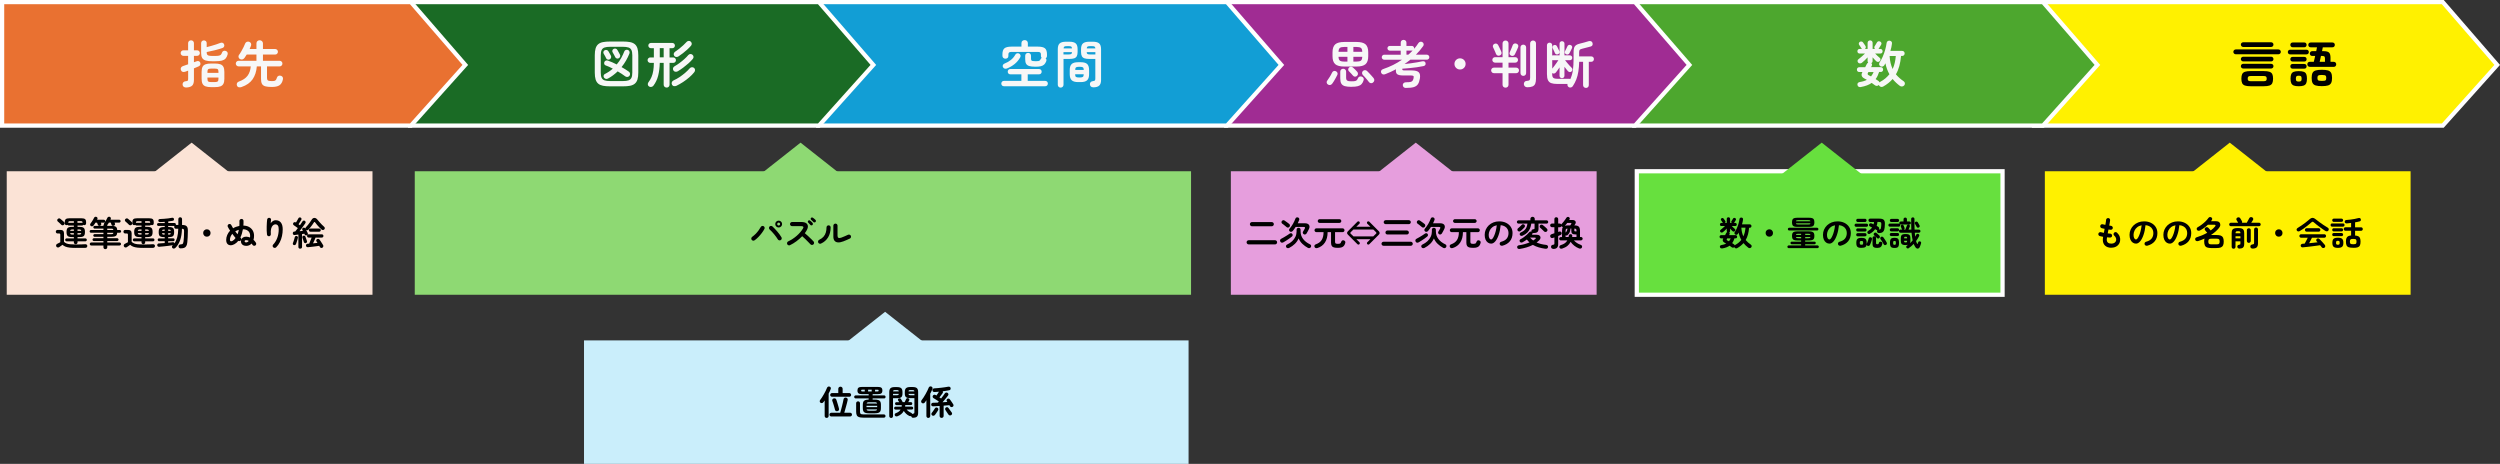
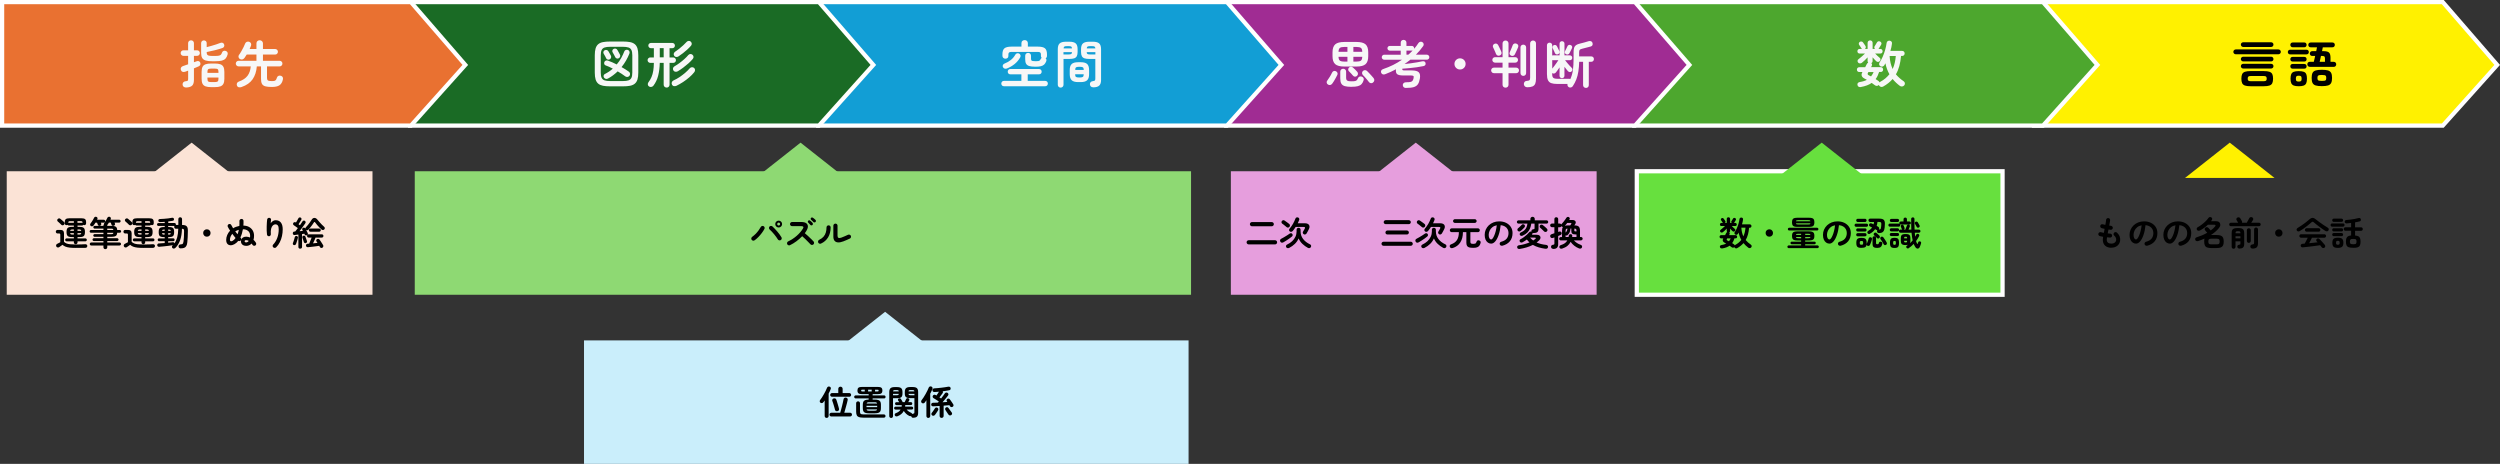
<svg xmlns="http://www.w3.org/2000/svg" id="_レイヤー_2" data-name="レイヤー 2" viewBox="0 0 998.95 185.36">
  <rect x="0" y="0" width="998.95" height="185.36" fill="#333333" stroke="none" />
  <defs>
    <style>
      .cls-1 {
        fill: #fbe3d6;
      }

      .cls-2, .cls-3, .cls-4, .cls-5, .cls-6, .cls-7, .cls-8 {
        stroke: #fff;
        stroke-miterlimit: 10;
        stroke-width: 1.69px;
      }

      .cls-2, .cls-9 {
        fill: #67e03e;
      }

      .cls-3 {
        fill: #129ed5;
      }

      .cls-10 {
        fill: #8ed973;
      }

      .cls-4 {
        fill: #4da72e;
      }

      .cls-5 {
        fill: #1a6b25;
      }

      .cls-11 {
        fill: #f7f7f7;
      }

      .cls-6, .cls-12 {
        fill: #fff100;
      }

      .cls-13 {
        fill: #caeefb;
      }

      .cls-14 {
        fill: #e69edd;
      }

      .cls-7 {
        fill: #e97131;
      }

      .cls-8 {
        fill: #a02c93;
      }
    </style>
  </defs>
  <g id="_レイアウト" data-name="レイアウト">
    <polygon class="cls-6" points="976.09 .84 812.74 .84 812.74 50.19 976.09 50.19 997.83 25.94 976.09 .84" />
    <rect class="cls-1" x="2.69" y="68.43" width="146.15" height="49.35" />
    <g>
      <path d="M30.31,99.06c-.93,0-1.73-.04-2.41-.11-.68-.08-1.25-.21-1.72-.39s-.87-.43-1.2-.74c-.13.09-.28.2-.46.32-.18.13-.35.25-.51.36-.16.11-.28.2-.36.25-.18.13-.39.17-.61.13-.23-.04-.4-.16-.52-.36-.11-.19-.14-.39-.08-.6.05-.21.18-.37.38-.47.14-.07.33-.17.58-.3.25-.13.48-.25.69-.36v-2.95c0-.22-.04-.36-.11-.44-.07-.08-.22-.11-.43-.11h-.55c-.22,0-.39-.07-.51-.21-.13-.14-.19-.31-.19-.51s.06-.35.19-.49c.13-.14.3-.21.51-.21h1.15c.95,0,1.42.47,1.42,1.42v3.35c.3.27.63.48,1.01.64.37.15.86.26,1.45.32.59.06,1.35.09,2.29.09.82,0,1.53,0,2.13-.03s1.13-.04,1.6-.08c.24-.02.44.04.6.18s.24.31.24.51-.07.4-.2.54c-.13.14-.34.22-.61.23h-1.25c-.47,0-.94,0-1.39,0-.45,0-.82,0-1.12,0ZM24.51,89.82c-.11-.12-.25-.26-.43-.43-.18-.17-.35-.33-.53-.49-.18-.16-.33-.29-.45-.39-.15-.13-.23-.28-.24-.47,0-.19.05-.36.18-.5.14-.15.3-.25.49-.28.19-.04.38,0,.55.14.13.1.28.23.47.4.19.17.38.33.57.49.19.16.34.3.45.41.15.14.23.32.24.54,0,.22-.06.4-.22.55-.14.15-.32.23-.54.24-.22,0-.4-.06-.54-.21ZM30.23,97.56c-.2,0-.37-.07-.51-.2-.14-.13-.21-.3-.21-.52v-.41h-2.87c-.18,0-.32-.06-.43-.18s-.16-.25-.16-.41c0-.16.05-.3.16-.41.1-.11.25-.17.43-.17h2.87v-.53h-.78c-.54,0-.97-.06-1.28-.18s-.54-.32-.67-.62c-.13-.3-.2-.71-.2-1.24s.06-.95.2-1.24c.13-.3.35-.5.67-.62.32-.12.74-.18,1.28-.18h.78v-.54h-2.01c-.22,0-.38-.09-.49-.27-.11.08-.25.12-.43.12-.2,0-.37-.06-.5-.19-.13-.13-.2-.3-.2-.51v-.5c0-.57.14-.97.41-1.2.27-.23.75-.34,1.43-.34h4.84c.68,0,1.15.11,1.43.34.27.23.41.63.41,1.2v.5c0,.22-.07.39-.2.51-.14.13-.31.19-.51.19-.15,0-.29-.04-.42-.12-.09.18-.25.27-.47.27h-1.82v.54h.8c.55,0,.98.06,1.3.18.31.12.54.32.67.62.13.3.2.71.2,1.24s-.07.95-.2,1.24c-.13.3-.35.5-.67.62-.32.12-.75.18-1.3.18h-.8v.53h3.12c.18,0,.32.06.43.17.1.11.16.25.16.41,0,.15-.05.29-.16.41-.1.12-.25.18-.43.18h-3.12v.41c0,.22-.07.39-.21.52-.14.13-.31.2-.52.2ZM27.3,89.05s.07-.02.1-.02c.03,0,.07,0,.1,0h2.01v-.65h-1.49c-.28,0-.47.04-.57.12s-.16.22-.16.44v.12ZM28.03,92.24h1.49v-.55h-.5c-.33,0-.57.03-.72.1-.14.07-.23.22-.27.45ZM29.01,93.72h.5v-.57h-1.49c.04.24.13.4.27.47s.38.1.72.1ZM32.97,89.05v-.12c0-.22-.05-.36-.15-.44s-.29-.12-.58-.12h-1.3s.01.06.01.11v.54h1.82c.05,0,.12,0,.19.03ZM30.96,92.24h1.5c-.04-.23-.12-.39-.26-.45-.14-.07-.38-.1-.72-.1h-.51v.55ZM30.96,93.72h.51c.34,0,.59-.03.73-.1.14-.07.23-.22.27-.47h-1.51v.57Z" />
      <path d="M42.1,99.56c-.22,0-.4-.07-.55-.21-.15-.14-.22-.33-.22-.56v-.68h-4.85c-.17,0-.32-.06-.43-.18-.12-.12-.18-.26-.18-.43s.06-.32.18-.43c.12-.12.26-.18.43-.18h4.85v-.57h-3.8c-.15,0-.29-.06-.4-.17-.11-.11-.17-.25-.17-.4s.06-.29.17-.4c.11-.11.25-.17.4-.17h3.8v-.55h-3.5c-.15,0-.28-.05-.39-.16-.11-.1-.16-.23-.16-.39s.05-.28.16-.38c.11-.1.24-.15.39-.15h3.5v-.55h-4.96c-.15,0-.28-.05-.39-.16-.11-.11-.16-.24-.16-.39s.05-.28.16-.39c.11-.11.24-.16.39-.16h4.96v-.55h-3.47c-.15,0-.29-.05-.4-.16-.11-.11-.17-.24-.17-.39s.06-.28.17-.39c.11-.11.25-.16.4-.16h3.47v-.07c0-.12.02-.22.05-.31.04-.09.09-.17.15-.23-.02-.18.03-.35.15-.51.12-.16.25-.37.41-.62.16-.25.31-.51.46-.78.15-.27.27-.5.36-.7.09-.19.23-.32.43-.39.19-.07.38-.06.56.02.19.09.31.22.37.39.06.17.05.35-.03.53,0,.04-.02.07-.04.1-.02.03-.04.07-.05.11h3.46c.16,0,.3.06.41.17.11.11.17.25.17.41s-.06.3-.17.41c-.11.11-.25.17-.41.17h-1.84c.05.13.1.26.15.38.07.19.07.37-.02.53-.09.17-.22.28-.41.34-.2.06-.39.06-.56-.01-.18-.07-.3-.2-.37-.38-.04-.1-.08-.24-.14-.42-.06-.18-.11-.33-.16-.45h-.74c-.1.17-.2.33-.3.48-.1.15-.2.29-.3.41-.04.05-.06.09-.08.11.02.04.03.07.03.11v.19h1.45c.63,0,1.12.05,1.48.14s.61.26.77.51.25.58.26,1.01h1c.15,0,.29.05.4.16.11.11.17.24.17.39s-.06.28-.17.39c-.11.11-.25.16-.4.16h-1c-.03.42-.12.75-.28.99s-.41.4-.76.49c-.35.09-.84.14-1.47.14h-1.45v.55h3.93c.15,0,.29.06.4.17.11.11.17.25.17.4s-.06.29-.17.4c-.11.11-.25.17-.4.17h-3.93v.57h4.87c.17,0,.31.06.43.18.12.12.18.26.18.43s-.06.32-.18.43c-.12.12-.26.18-.43.18h-4.87v.68c0,.23-.07.42-.22.56-.15.14-.33.21-.53.21ZM36.31,90.3c-.17-.11-.27-.26-.3-.45-.03-.19.02-.36.14-.51.15-.21.32-.45.51-.72.18-.27.36-.55.53-.84.17-.28.3-.54.4-.76.09-.19.23-.32.41-.38.18-.06.37-.05.56.03.18.07.3.19.37.36.07.17.06.34-.02.51-.02.04-.04.08-.06.12-.02.05-.04.09-.06.14h2.66c.16,0,.3.06.41.17s.17.25.17.41-.06.3-.17.41-.25.17-.41.17h-1.16c.03.06.05.12.08.18.03.06.04.11.05.16.07.19.07.36-.01.53-.08.16-.22.28-.42.35-.2.06-.38.06-.55-.01-.17-.07-.29-.2-.36-.38-.04-.1-.08-.23-.14-.39-.06-.16-.11-.31-.16-.43h-.65c-.12.21-.24.41-.37.59-.13.19-.25.36-.36.51-.13.17-.29.28-.49.34-.2.05-.4.02-.59-.09ZM42.85,91.91h2.45c-.03-.24-.11-.4-.24-.46s-.39-.09-.76-.09h-1.45v.55ZM42.85,93.58h1.45c.37,0,.62-.03.76-.1.14-.07.22-.22.24-.45h-2.45v.55Z" />
      <path d="M57.34,99.06c-.93,0-1.73-.04-2.41-.11-.68-.08-1.25-.21-1.72-.39s-.87-.43-1.2-.74c-.13.09-.28.2-.46.32-.18.13-.35.25-.51.36-.16.11-.28.2-.36.25-.18.13-.39.17-.61.13-.23-.04-.4-.16-.52-.36-.11-.19-.14-.39-.08-.6.05-.21.18-.37.38-.47.14-.07.33-.17.58-.3.25-.13.48-.25.69-.36v-2.95c0-.22-.04-.36-.11-.44-.07-.08-.22-.11-.43-.11h-.55c-.22,0-.39-.07-.51-.21-.13-.14-.19-.31-.19-.51s.06-.35.19-.49c.13-.14.3-.21.51-.21h1.15c.95,0,1.42.47,1.42,1.42v3.35c.3.27.63.48,1.01.64.37.15.86.26,1.45.32.59.06,1.35.09,2.29.09.82,0,1.53,0,2.13-.03s1.13-.04,1.6-.08c.24-.02.44.04.6.18s.24.31.24.51-.07.4-.2.54c-.13.14-.34.22-.61.23h-1.25c-.47,0-.94,0-1.39,0-.45,0-.82,0-1.12,0ZM51.55,89.82c-.11-.12-.25-.26-.43-.43-.18-.17-.35-.33-.53-.49-.18-.16-.33-.29-.45-.39-.15-.13-.23-.28-.24-.47,0-.19.05-.36.18-.5.14-.15.3-.25.49-.28.19-.04.38,0,.55.14.13.1.28.23.47.4.19.17.38.33.57.49.19.16.34.3.45.41.15.14.23.32.24.54,0,.22-.06.4-.22.55-.14.15-.32.23-.54.24-.22,0-.4-.06-.54-.21ZM57.26,97.56c-.2,0-.37-.07-.51-.2-.14-.13-.21-.3-.21-.52v-.41h-2.87c-.18,0-.32-.06-.43-.18s-.16-.25-.16-.41c0-.16.05-.3.16-.41.1-.11.25-.17.43-.17h2.87v-.53h-.78c-.54,0-.97-.06-1.28-.18s-.54-.32-.67-.62c-.13-.3-.2-.71-.2-1.24s.06-.95.2-1.24c.13-.3.35-.5.67-.62.32-.12.74-.18,1.28-.18h.78v-.54h-2.01c-.22,0-.38-.09-.49-.27-.11.08-.25.12-.43.12-.2,0-.37-.06-.5-.19-.13-.13-.2-.3-.2-.51v-.5c0-.57.14-.97.41-1.2.27-.23.75-.34,1.43-.34h4.84c.68,0,1.15.11,1.43.34.27.23.41.63.41,1.2v.5c0,.22-.07.39-.2.51-.14.13-.31.19-.51.19-.15,0-.29-.04-.42-.12-.09.18-.25.27-.47.27h-1.82v.54h.8c.55,0,.98.06,1.3.18.31.12.54.32.67.62.13.3.2.71.2,1.24s-.07.95-.2,1.24c-.13.3-.35.5-.67.62-.32.12-.75.18-1.3.18h-.8v.53h3.12c.18,0,.32.06.43.17.1.11.16.25.16.41,0,.15-.05.29-.16.41-.1.12-.25.18-.43.18h-3.12v.41c0,.22-.07.39-.21.52-.14.13-.31.2-.52.2ZM54.33,89.05s.07-.02.1-.02c.03,0,.07,0,.1,0h2.01v-.65h-1.49c-.28,0-.47.04-.57.12s-.16.22-.16.44v.12ZM55.06,92.24h1.49v-.55h-.5c-.33,0-.57.03-.72.1-.14.07-.23.22-.27.45ZM56.05,93.72h.5v-.57h-1.49c.04.24.13.4.27.47s.38.1.72.1ZM60.01,89.05v-.12c0-.22-.05-.36-.15-.44s-.29-.12-.58-.12h-1.3s.01.06.01.11v.54h1.82c.05,0,.12,0,.19.03ZM57.99,92.24h1.5c-.04-.23-.12-.39-.26-.45-.14-.07-.38-.1-.72-.1h-.51v.55ZM57.99,93.72h.51c.34,0,.59-.03.73-.1.14-.07.23-.22.27-.47h-1.51v.57Z" />
      <path d="M72.19,99.25c-.23,0-.42-.06-.58-.19-.16-.13-.25-.31-.27-.54,0-.23.05-.43.18-.59.13-.16.32-.25.56-.26.3-.02.53-.06.69-.11.16-.06.28-.17.37-.33.08-.16.14-.41.19-.73.07-.48.12-1.06.16-1.75.03-.69.05-1.48.06-2.36,0-.4-.04-.66-.15-.78-.11-.12-.34-.19-.69-.2-.05,1.8-.29,3.33-.74,4.58-.45,1.25-1.08,2.28-1.91,3.08-.16.15-.36.24-.58.26-.23.02-.42-.06-.59-.23-.13-.13-.19-.3-.18-.5,0-.2.08-.36.22-.47.03-.03.05-.05.08-.08.03-.03.05-.05.07-.08-.47.07-1.02.15-1.66.24-.64.09-1.29.16-1.96.23s-1.28.12-1.85.17c-.22,0-.4-.04-.54-.15-.14-.11-.23-.27-.24-.49,0-.18.04-.34.16-.48.11-.14.27-.21.47-.22.32-.02.69-.04,1.1-.07.41-.03.83-.06,1.26-.09v-.73h-2.27c-.17,0-.3-.06-.39-.18-.09-.12-.14-.25-.14-.39s.04-.27.14-.39c.09-.11.22-.17.39-.17h2.27v-.5h-.09c-.61,0-1.09-.05-1.43-.16-.34-.11-.57-.31-.7-.6-.13-.29-.19-.71-.19-1.25s.06-.97.19-1.26c.13-.29.36-.49.7-.6.34-.11.81-.16,1.43-.16h.09v-.43h-2.51c-.17,0-.31-.06-.41-.18-.1-.12-.15-.25-.15-.41s.05-.29.15-.4c.1-.11.23-.17.41-.17h2.51v-.49c-.32.03-.64.05-.95.06-.31.01-.61.02-.89.03-.44,0-.69-.18-.73-.58,0-.16.04-.3.16-.43.11-.12.27-.19.48-.2.51-.02,1.06-.05,1.63-.09s1.13-.09,1.68-.16c.54-.07,1.03-.15,1.45-.24.22-.04.4-.03.56.04.16.07.25.2.29.38.09.43-.07.69-.47.77-.25.05-.53.09-.84.14-.31.05-.63.09-.96.14v.62h2.5c.18,0,.32.06.41.17.09.11.14.25.14.4,0,.04,0,.07,0,.11,0,.04-.01.07-.02.09h1v-2.32c0-.23.07-.42.22-.55.14-.13.32-.2.53-.2s.38.07.52.2c.14.13.21.31.21.55v2.32c.55,0,1,.06,1.34.19.34.13.59.36.76.69s.24.82.23,1.46c0,.9-.03,1.74-.07,2.51-.04.77-.09,1.45-.15,2.03-.06.67-.2,1.18-.41,1.53-.21.36-.49.6-.86.74-.36.13-.82.2-1.36.2ZM64.75,92.26h1.04v-.55h-.01c-.39,0-.65.03-.78.08s-.22.21-.24.47ZM65.78,93.75h.01v-.57h-1.04c.03.26.11.42.24.48s.4.09.78.09ZM69.7,97.25c.48-.65.84-1.45,1.1-2.4.25-.95.4-2.1.43-3.44h-.89c-.23,0-.41-.07-.54-.22-.14-.15-.2-.33-.2-.53,0-.15.03-.28.09-.38h-2.49v.43h.08c.62,0,1.1.05,1.43.16.33.11.56.31.68.6.13.29.19.71.19,1.26s-.06.96-.19,1.25c-.13.29-.35.49-.68.6-.33.11-.8.16-1.43.16h-.08v.5h2.04c.17,0,.3.06.39.17.09.11.14.24.14.39s-.05.27-.14.39c-.09.12-.22.18-.39.18h-2.04v.61c.36-.04.7-.07,1.03-.1.32-.03.61-.06.85-.09.17-.02.31.02.42.1.11.09.18.21.2.36ZM67.2,92.26h1.03c-.03-.26-.11-.42-.24-.47-.14-.05-.4-.08-.78-.08v.55ZM67.2,93.75c.39,0,.65-.03.78-.09.13-.06.22-.22.24-.48h-1.03v.57Z" />
      <path d="M82.66,94.58c-.41,0-.77-.14-1.05-.43s-.43-.64-.43-1.05.14-.77.43-1.05c.29-.29.64-.43,1.05-.43s.77.14,1.05.43c.29.29.43.64.43,1.05s-.14.77-.43,1.05c-.29.29-.64.43-1.05.43Z" />
      <path d="M98.37,98.23c-.65,0-1.16-.16-1.53-.49-.37-.33-.56-.78-.56-1.35,0-.21.03-.4.09-.58-.02.04-.04.09-.06.13s-.05.08-.09.13c-.13.14-.29.23-.48.26-.19.03-.37,0-.52-.09-.47.59-1,1.04-1.58,1.35-.55.3-1.07.44-1.57.41s-.91-.21-1.22-.57c-.31-.36-.47-.88-.47-1.57,0-.66.14-1.31.41-1.95.27-.64.65-1.22,1.15-1.74-.2-.3-.38-.58-.53-.84-.16-.27-.29-.51-.39-.72-.1-.19-.11-.39-.03-.59.08-.21.21-.36.41-.45.2-.09.4-.1.6-.03.2.07.35.21.44.41.16.35.4.77.7,1.26.36-.23.75-.42,1.17-.57s.86-.28,1.33-.37c.02-.31.03-.62.04-.95,0-.32,0-.66-.01-1,0-.23.06-.42.22-.58s.34-.25.57-.26c.23-.02.42.05.58.2.16.15.25.34.26.57,0,.32.01.64,0,.96s-.02.63-.05.93c.87.02,1.62.2,2.26.55.64.35,1.13.83,1.48,1.43.35.6.52,1.3.52,2.09,0,.61-.07,1.15-.22,1.62.35.32.67.69.95,1.14.12.19.16.39.12.61-.04.22-.15.39-.33.51-.19.12-.39.16-.61.11s-.39-.16-.51-.34c-.12-.19-.24-.37-.38-.55-.28.31-.6.54-.96.7s-.76.24-1.19.24ZM92.87,96.28c.23-.12.44-.27.66-.47.21-.19.41-.43.6-.71-.21-.25-.42-.52-.65-.8-.23-.28-.44-.57-.65-.87-.3.35-.53.73-.7,1.14-.17.41-.25.83-.25,1.26,0,.29.09.47.28.55.18.08.42.04.71-.11ZM94.91,93.63c.23-.54.4-1.14.51-1.8-.25.07-.5.16-.74.26-.24.1-.47.22-.68.34.15.21.31.41.46.61.15.2.3.39.45.57ZM96.37,95.79c.13-.37.36-.66.71-.89s.78-.33,1.3-.33c.26,0,.52.03.77.09.25.06.5.14.74.24.02-.11.03-.22.04-.34s.01-.25.01-.37c0-.83-.27-1.47-.8-1.91-.53-.45-1.21-.67-2.04-.67h-.04c-.21,1.25-.54,2.35-1.01,3.28l.08.07c.13.11.21.24.24.39.04.15.03.3-.01.45ZM98.35,96.85c.41,0,.76-.2,1.05-.59-.34-.21-.7-.31-1.07-.31-.2,0-.34.04-.44.13-.09.09-.14.19-.14.32,0,.14.05.25.15.33.1.09.25.13.45.13Z" />
      <path d="M109.2,98.86c-.16-.15-.25-.34-.26-.57-.01-.23.06-.42.22-.58.68-.69,1.22-1.57,1.62-2.62.39-1.05.59-2.2.59-3.45,0-.7-.11-1.21-.34-1.53-.23-.31-.56-.47-1-.47-.36,0-.69.15-1,.44-.31.29-.54.73-.69,1.3s-.19,1.3-.12,2.18c.02.21-.04.39-.17.56-.13.17-.3.26-.51.28-.22.02-.4-.04-.56-.16-.16-.13-.25-.29-.29-.5-.06-.47-.1-.98-.12-1.55s-.02-1.13,0-1.69c.01-.56.04-1.09.07-1.57.04-.48.07-.88.11-1.2.03-.22.13-.39.3-.53.17-.14.36-.19.58-.16.23.03.4.12.53.28.13.16.18.36.14.59-.02.16-.04.37-.07.62-.03.25-.06.49-.07.72.21-.35.49-.65.84-.89s.72-.36,1.09-.36c.96,0,1.69.31,2.16.94.48.63.72,1.52.72,2.68,0,.93-.1,1.83-.29,2.71-.19.88-.48,1.7-.87,2.46-.38.76-.86,1.44-1.44,2.02-.15.16-.34.25-.57.25-.23,0-.43-.07-.59-.22Z" />
      <path d="M119.93,99.37c-.2,0-.36-.06-.5-.18s-.2-.29-.2-.52v-4.95c-.29.04-.56.07-.82.1-.26.03-.49.06-.69.09-.22.02-.39-.03-.51-.16-.13-.12-.2-.28-.22-.48,0-.19.04-.36.14-.51.1-.15.26-.23.47-.24h.17c.06,0,.12,0,.18-.01.14-.17.31-.37.49-.61.18-.23.37-.49.57-.76-.15-.12-.34-.25-.55-.4-.21-.15-.42-.29-.61-.43-.2-.14-.35-.25-.46-.32-.15-.1-.25-.24-.28-.43s0-.35.11-.51c.1-.15.25-.25.45-.28.2-.04.37,0,.53.09l.07.04c.1-.16.21-.35.34-.57s.25-.43.37-.64c.12-.2.2-.36.26-.47.08-.17.21-.28.39-.33.18-.05.35-.03.52.06.14.06.24.18.3.36.05.18.04.35-.05.5-.08.13-.19.31-.32.53-.13.22-.27.44-.41.66-.14.22-.27.42-.38.59.11.07.21.14.3.22.09.07.18.14.25.19.21-.31.4-.59.58-.86.18-.27.33-.5.45-.68.1-.16.24-.27.43-.31.18-.04.35-.01.51.09.15.1.25.24.3.42.04.18.02.35-.08.5-.17.27-.39.59-.66.95-.27.36-.55.74-.84,1.14-.29.39-.57.76-.85,1.12.23-.02.47-.04.7-.06s.44-.04.64-.06l-.2-.39c-.08-.15-.09-.32-.03-.49.06-.17.16-.29.32-.35.15-.07.31-.09.48-.04.17.05.29.14.39.3.07.13.17.31.3.55.13.24.26.48.39.72.13.24.22.43.28.57.08.17.09.34.03.51-.06.17-.18.29-.36.37-.16.08-.33.09-.5.04-.17-.05-.29-.17-.37-.34-.02-.04-.04-.09-.07-.14-.03-.05-.05-.11-.08-.17-.13.02-.27.04-.42.06-.15.02-.32.04-.49.06v5.14c0,.23-.07.4-.2.52s-.3.18-.5.18ZM117.43,97.94c-.17-.05-.3-.16-.37-.32-.08-.16-.08-.31-.02-.47.08-.19.17-.43.26-.72s.19-.58.28-.89c.09-.3.16-.56.2-.76.04-.17.14-.3.28-.4s.3-.12.47-.09c.18.04.32.13.42.28.1.15.13.31.08.48-.05.22-.11.48-.2.78s-.18.61-.28.91-.19.54-.26.74c-.06.17-.18.3-.34.39-.17.09-.34.11-.52.05ZM122.27,97.13c-.17.06-.34.06-.51-.02-.17-.08-.28-.2-.34-.37-.05-.14-.11-.33-.18-.57-.08-.23-.15-.47-.23-.7s-.14-.42-.18-.57c-.04-.17,0-.32.08-.46.09-.14.22-.22.39-.26.18-.04.34-.02.48.06.14.09.23.21.28.37.04.14.11.31.18.52.08.21.15.43.23.64.08.22.14.39.18.51.07.17.07.34,0,.49-.07.16-.2.27-.38.34ZM122.25,91.83c-.14-.14-.22-.29-.23-.48,0-.18.04-.34.16-.48.3-.32.59-.66.89-1.02.29-.37.57-.73.82-1.08s.47-.68.64-.97c.29-.48.65-.72,1.09-.73.44,0,.84.22,1.2.68.21.26.47.57.79.93s.65.72.99,1.07c.34.35.65.64.92.87.15.12.24.28.26.48.02.2-.03.38-.16.52-.14.17-.32.27-.53.29-.21.02-.4-.03-.57-.17-.26-.23-.55-.5-.88-.84s-.64-.68-.93-1.03c-.3-.36-.55-.67-.74-.95-.2-.3-.39-.3-.57,0-.16.27-.37.58-.62.93-.25.35-.51.69-.78,1.03-.27.34-.53.64-.77.89-.14.14-.3.22-.5.23-.2,0-.36-.04-.49-.16ZM128.82,99c-.18.09-.37.11-.56.05s-.34-.18-.44-.36c-.04-.07-.08-.15-.12-.22-.05-.08-.09-.16-.14-.25-.32.05-.67.11-1.07.16-.4.05-.82.11-1.24.16-.43.05-.84.1-1.22.14-.39.04-.73.07-1.01.1-.2,0-.37-.04-.51-.16-.14-.11-.22-.27-.25-.47-.02-.2.03-.37.15-.51s.27-.22.45-.23c.1,0,.21-.02.32-.03s.24-.02.37-.03c.08-.19.18-.43.3-.73.12-.3.25-.6.37-.91.13-.31.23-.57.31-.78h-1.18c-.2,0-.36-.06-.48-.19-.12-.13-.18-.28-.18-.46s.06-.33.18-.46c.12-.13.28-.19.48-.19h5.24c.2,0,.36.06.47.19.12.13.18.28.18.46s-.06.33-.18.46c-.12.13-.27.19-.47.19h-2.5c-.07.19-.17.42-.28.7s-.24.55-.37.84c-.13.28-.25.54-.36.76.31-.03.63-.06.93-.09.31-.03.59-.06.85-.09-.07-.12-.14-.23-.21-.32-.07-.1-.13-.19-.18-.27-.11-.15-.14-.32-.09-.49.04-.17.14-.31.3-.41.17-.1.35-.14.54-.11.19.03.34.12.45.27.13.17.28.4.47.68.19.28.37.57.55.85.18.28.32.51.43.7.1.18.12.37.06.57-.06.2-.18.35-.36.45ZM124.05,92.59c-.2,0-.35-.06-.47-.19-.11-.13-.17-.27-.17-.45s.06-.32.17-.44c.11-.12.27-.18.47-.18h3.49c.2,0,.35.06.47.18.11.12.17.27.17.44s-.06.32-.17.45c-.11.13-.27.19-.47.19h-3.49Z" />
    </g>
    <polygon class="cls-1" points="76.57 57 58.69 71.1 94.45 71.1 76.57 57" />
    <rect class="cls-10" x="165.73" y="68.43" width="310.19" height="49.35" />
    <g>
      <path d="M301.53,96.01c-.19.14-.4.19-.63.15-.23-.04-.41-.15-.55-.34-.14-.19-.18-.4-.14-.63.04-.23.16-.41.34-.55.45-.32.9-.7,1.34-1.14.44-.45.84-.91,1.2-1.4.36-.49.65-.94.87-1.35.11-.21.27-.35.49-.43s.42-.07.62.03c.21.1.35.26.43.48.08.22.06.43-.05.64-.26.5-.6,1.04-1.01,1.59-.41.56-.87,1.09-1.37,1.61s-1.01.96-1.53,1.34ZM311.95,95.94c-.2.12-.41.15-.64.09s-.4-.19-.51-.39c-.16-.27-.37-.58-.62-.93-.25-.35-.53-.71-.83-1.08s-.61-.72-.93-1.06-.61-.63-.88-.87c-.17-.15-.26-.35-.27-.58,0-.23.06-.44.22-.61.16-.16.36-.24.59-.24s.43.08.6.23c.3.28.62.6.96.96.34.36.68.74,1.01,1.13.33.39.63.78.91,1.16.28.38.51.73.69,1.05.12.2.15.41.09.64s-.18.4-.39.51ZM311.14,90.9c-.38,0-.7-.13-.97-.4-.27-.27-.4-.59-.4-.97s.13-.7.4-.97c.27-.27.59-.4.97-.4s.7.13.97.4c.27.27.4.59.4.97s-.13.7-.4.97-.59.4-.97.4ZM311.14,90.11c.16,0,.3-.06.41-.17s.17-.25.17-.41-.06-.3-.17-.41c-.11-.11-.25-.17-.41-.17s-.3.06-.41.17-.17.25-.17.41.06.3.17.41c.11.11.25.17.41.17Z" />
      <path d="M315.67,97.97c-.2.1-.41.11-.63.03-.22-.08-.38-.22-.48-.43-.1-.21-.11-.42-.03-.64.08-.22.21-.38.41-.47,1.29-.62,2.44-1.37,3.44-2.26,1-.88,1.82-1.83,2.45-2.85.41-.66.19-.99-.65-.99h-3.69c-.23,0-.42-.08-.58-.24-.16-.16-.24-.36-.24-.58s.08-.43.24-.59c.16-.16.36-.24.58-.24h3.74c.81,0,1.43.15,1.87.44.43.29.67.69.71,1.2.04.5-.13,1.09-.51,1.74-.1.18-.21.36-.33.54-.12.18-.25.36-.39.54.41.34.84.72,1.28,1.12.44.41.85.8,1.23,1.18.38.38.71.71.97.98.15.17.23.37.23.61s-.09.43-.26.59c-.16.15-.36.23-.59.23s-.43-.09-.59-.26c-.24-.25-.55-.57-.92-.95-.37-.38-.76-.78-1.18-1.18-.42-.41-.82-.77-1.2-1.11-.69.71-1.45,1.38-2.29,2.01-.84.63-1.71,1.15-2.59,1.57ZM324.63,89.91c-.12.11-.26.16-.43.15-.17,0-.3-.08-.41-.2-.11-.13-.25-.28-.41-.46-.17-.18-.32-.34-.45-.47-.09-.1-.14-.22-.14-.36s.05-.27.16-.39c.1-.1.22-.15.37-.16.14,0,.27.04.39.13.14.11.31.25.5.43.19.18.35.34.47.49.1.13.14.27.14.43,0,.16-.07.29-.19.41ZM325.02,88.7c-.12-.13-.26-.27-.44-.44-.18-.17-.34-.32-.49-.45-.09-.08-.14-.19-.16-.34-.01-.14.03-.27.13-.39.1-.11.22-.17.36-.18s.27.02.39.1c.15.09.33.22.53.39.2.17.37.32.51.47.12.12.18.25.18.41s-.06.3-.18.43c-.1.12-.23.18-.4.18-.17,0-.31-.05-.43-.17Z" />
      <path d="M328.05,97.33c-.21.09-.42.1-.64.02-.22-.08-.37-.22-.47-.43-.09-.21-.1-.42-.02-.64s.22-.38.43-.47c.73-.34,1.31-.76,1.73-1.25.42-.49.73-1.05.91-1.68.18-.63.27-1.3.27-2.02,0-.23.08-.43.24-.59.16-.16.36-.24.58-.24s.43.08.59.24c.16.16.24.36.24.59,0,1.55-.35,2.87-1.01,3.97-.67,1.1-1.61,1.93-2.84,2.49ZM336.9,96.47c-.78.3-1.47.43-2.05.39-.59-.04-1.04-.25-1.37-.64-.33-.39-.49-.97-.49-1.74v-4.3c0-.23.08-.43.25-.59.17-.16.36-.24.59-.24s.43.08.59.24c.16.16.24.36.24.59v4.04c0,.86.52,1.09,1.55.72.41-.15.85-.33,1.33-.54s.91-.4,1.29-.58c.21-.1.42-.11.64-.05.22.07.38.21.49.41.11.2.13.41.06.64-.07.23-.21.39-.41.49-.41.2-.86.4-1.34.61-.48.21-.93.39-1.35.55Z" />
    </g>
    <polygon class="cls-10" points="319.88 57 302 71.1 337.76 71.1 319.88 57" />
    <rect class="cls-13" x="233.36" y="136.01" width="241.57" height="49.35" />
    <g>
      <path d="M330.32,167c-.23,0-.42-.07-.57-.22-.15-.14-.23-.34-.23-.58v-6.19c-.1.14-.2.28-.29.41-.09.13-.19.25-.29.36-.14.17-.31.27-.53.29s-.41-.03-.58-.16c-.16-.13-.26-.29-.28-.49-.03-.2.02-.38.13-.53.23-.3.49-.66.76-1.08.27-.42.54-.87.8-1.34.26-.47.5-.92.72-1.36s.38-.82.5-1.14c.09-.22.23-.37.42-.46.19-.09.39-.1.59-.03.21.06.36.18.46.36.1.18.1.38.01.61-.1.27-.22.56-.36.87-.14.31-.3.63-.47.95v8.92c0,.24-.08.44-.23.58s-.34.22-.57.22ZM332.17,166.42c-.2,0-.37-.07-.52-.22-.15-.15-.22-.32-.22-.52s.07-.39.22-.53.32-.22.52-.22h3.57c.11-.39.23-.82.36-1.3.13-.48.26-.96.38-1.46s.23-.97.34-1.43c.1-.46.18-.86.24-1.2.04-.23.16-.41.35-.54.19-.13.4-.17.62-.12.25.04.44.14.57.32.13.18.17.39.12.62-.06.32-.15.71-.26,1.14-.11.44-.23.89-.37,1.37-.13.48-.26.94-.39,1.39-.13.45-.24.85-.34,1.2h2.33c.21,0,.38.07.53.22.14.15.22.33.22.53s-.07.37-.22.52c-.14.15-.32.22-.53.22h-7.52ZM332.46,158.54c-.2,0-.37-.07-.52-.22-.15-.14-.22-.32-.22-.51s.07-.38.22-.53c.15-.14.32-.22.52-.22h2.5v-1.68c0-.26.09-.47.26-.63.17-.16.37-.24.61-.24s.44.08.61.24c.17.16.26.37.26.63v1.68h2.66c.21,0,.38.07.52.22.14.14.21.32.21.53s-.07.37-.21.51-.31.22-.52.22h-6.89ZM334.66,164.28c-.23.06-.44.05-.63-.03-.19-.09-.32-.26-.38-.52-.05-.22-.12-.48-.21-.79-.09-.31-.18-.64-.28-.97s-.2-.66-.3-.97-.2-.57-.28-.79c-.09-.23-.08-.44.04-.64.12-.2.28-.32.5-.38.23-.06.45-.05.64.03s.32.24.41.47c.08.23.17.5.27.81s.2.64.3.98.19.66.28.97c.09.31.16.58.21.8.07.28.05.5-.05.67-.11.17-.27.29-.5.36Z" />
      <path d="M347.35,165.16c-.69,0-1.21-.06-1.59-.2-.37-.13-.64-.35-.78-.65-.15-.3-.22-.71-.22-1.21v-1.38c0-.49.07-.88.2-1.17.14-.29.37-.51.71-.65.34-.14.81-.22,1.43-.24v-.46h-5.18c-.17,0-.32-.06-.43-.18-.12-.12-.18-.26-.18-.42,0-.17.06-.32.18-.43.12-.12.26-.18.43-.18h5.18v-.5h-2.58c-.72,0-1.22-.11-1.49-.33-.27-.22-.41-.59-.41-1.12s.14-.91.41-1.12c.27-.22.77-.32,1.49-.32h6.16c.72,0,1.22.11,1.49.32s.41.59.41,1.12-.14.89-.41,1.12-.77.33-1.49.33h-1.99v.5h4.58c.18,0,.32.06.43.18.11.12.16.26.16.43,0,.16-.05.3-.16.42-.11.12-.25.18-.43.18h-4.58v.46h.72c.68,0,1.21.07,1.59.2.37.13.64.35.78.65.15.3.22.71.22,1.21v1.38c0,.5-.07.91-.22,1.21-.15.3-.41.52-.78.65-.37.13-.9.2-1.59.2h-2.05ZM344.96,166.88c-.76,0-1.34-.07-1.76-.22-.41-.15-.7-.4-.86-.76s-.24-.85-.24-1.48v-3.3c0-.23.08-.42.23-.55s.33-.2.54-.2.39.07.54.2c.15.14.23.32.23.55v3.3c0,.32.04.57.12.74.08.17.21.28.4.34.19.06.46.09.81.09h8.25c.17,0,.32.07.44.2.12.13.18.28.18.45,0,.17-.06.32-.18.45-.12.13-.27.2-.44.2h-8.25ZM344.61,156.43h.93v-.72h-.95c-.17,0-.29.02-.37.06s-.11.14-.11.29c0,.14.04.24.11.29.08.05.2.07.37.07ZM346.24,162.67h4.26v-.53h-4.26v.53ZM346.28,161.23h4.18c-.04-.21-.15-.34-.3-.41s-.41-.09-.75-.09h-2.05c-.33,0-.58.03-.74.09-.16.06-.27.2-.32.41ZM347.35,164.11h2.05c.34,0,.59-.03.75-.1.16-.07.26-.21.3-.43h-4.18c.04.22.15.36.31.43.16.07.41.1.76.1ZM346.88,156.43h1.43v-.72h-1.43v.72ZM349.65,156.43h.93c.18,0,.31-.02.38-.07.07-.05.11-.15.11-.29,0-.15-.04-.25-.11-.29-.08-.04-.21-.06-.39-.06h-.92v.72Z" />
      <path d="M356.08,167.01c-.21,0-.39-.07-.53-.21-.15-.14-.22-.32-.22-.55v-9.6c0-.72.17-1.23.5-1.53s.88-.45,1.65-.45h.97c.77,0,1.33.15,1.66.45.33.3.5.81.5,1.53v.61c0,.72-.17,1.21-.5,1.47-.33.26-.89.39-1.66.39h-1.62v7.14c0,.23-.07.41-.22.55-.14.14-.32.21-.53.21ZM356.83,157.94h1.47c.3,0,.51-.04.63-.12.12-.08.19-.23.21-.45h-2.31v.57ZM356.84,156.39h2.3c-.03-.22-.1-.36-.22-.43-.12-.07-.33-.1-.62-.1h-.62c-.29,0-.49.03-.62.1-.12.07-.2.21-.22.43ZM364.91,166.95c-.24,0-.43-.07-.57-.2-.14-.13-.23-.3-.26-.51-.23.1-.47.09-.72-.03-.49-.23-.92-.53-1.29-.88s-.68-.73-.93-1.12c-.52.97-1.37,1.68-2.53,2.12-.23.08-.44.09-.64.03s-.34-.19-.42-.39c-.07-.2-.07-.38.01-.54.08-.16.22-.28.42-.35.89-.32,1.52-.79,1.88-1.42h-2.01c-.17,0-.31-.06-.42-.17-.11-.11-.16-.25-.16-.4s.05-.29.16-.41c.11-.12.25-.18.42-.18h2.41c.02-.1.03-.2.04-.3,0-.1.02-.21.03-.32h-2.11c-.17,0-.31-.06-.42-.18-.11-.12-.16-.25-.16-.41s.05-.29.16-.41c.11-.12.25-.18.42-.18h1.1c-.07-.12-.14-.23-.22-.34-.07-.11-.14-.22-.22-.32-.08-.13-.1-.27-.07-.43s.14-.29.31-.38c.14-.08.3-.1.48-.07.18.04.31.13.4.28.1.17.2.34.3.49.1.16.21.33.3.52.04.09.07.17.07.24h.86c0-.07.02-.14.05-.2.07-.13.15-.29.24-.48.09-.19.16-.37.22-.52.08-.18.21-.3.39-.37s.36-.06.53.01c.16.06.28.18.36.34s.07.32,0,.47c-.12.24-.25.49-.41.74h1.03c.18,0,.32.06.43.18.1.12.16.25.16.41s-.05.29-.16.41c-.1.12-.25.18-.43.18h-2.22c0,.11-.02.21-.02.32s-.02.21-.03.3h2.64c.18,0,.32.06.43.18.1.12.16.25.16.41s-.05.29-.16.4c-.1.11-.25.17-.43.17h-2.03c.22.27.47.51.76.72.29.21.64.41,1.05.59.2.09.32.24.37.46.08-.04.18-.06.3-.08.28-.04.45-.11.52-.2.07-.09.1-.26.1-.5v-5.53h-1.68c-.77,0-1.33-.13-1.66-.39s-.5-.75-.5-1.47v-.61c0-.72.17-1.23.5-1.53s.89-.45,1.66-.45h1.01c.77,0,1.33.15,1.66.45.33.3.5.81.5,1.53v8.37c0,.68-.16,1.16-.47,1.47-.31.3-.81.45-1.51.45ZM363.02,156.39h2.35c-.03-.22-.1-.36-.22-.43-.12-.07-.33-.1-.62-.1h-.68c-.29,0-.49.03-.62.1-.12.07-.2.21-.22.43ZM363.86,157.94h1.53v-.57h-2.37c.02.23.09.38.21.45.12.08.33.12.63.12Z" />
      <path d="M370.94,167.01c-.21,0-.39-.07-.54-.22-.15-.14-.23-.33-.23-.55v-6.33c-.11.17-.22.33-.33.49-.11.15-.22.3-.33.45-.14.17-.31.28-.52.32-.21.04-.42,0-.62-.14-.17-.13-.27-.3-.3-.51-.03-.22.02-.41.15-.57.27-.34.55-.73.83-1.17.28-.44.56-.89.82-1.37.27-.47.51-.93.72-1.37s.39-.82.51-1.16c.08-.21.22-.35.43-.43s.4-.09.6-.01c.21.08.36.21.45.4.09.19.09.38,0,.59-.12.28-.25.58-.39.9-.14.32-.31.64-.49.97v8.93c0,.23-.07.41-.22.55-.15.14-.33.22-.55.22ZM376.25,166.99c-.23,0-.41-.07-.57-.22-.15-.15-.23-.34-.23-.59v-3.97c-1.05.07-1.9.12-2.55.15-.51.02-.78-.22-.81-.7,0-.22.06-.39.2-.52.14-.13.32-.2.53-.21.27,0,.57,0,.91-.02.34-.01.69-.03,1.06-.05.05-.07.11-.14.17-.22.06-.07.12-.14.18-.22-.22-.14-.46-.3-.74-.48s-.54-.34-.79-.5c-.25-.16-.45-.28-.6-.36-.17-.1-.28-.25-.33-.44-.05-.19-.02-.38.09-.55.12-.19.27-.31.47-.35.19-.04.39-.01.57.09.05.03.11.06.18.09.06.04.13.08.2.12.15-.23.33-.5.53-.79s.36-.54.47-.74c-.31.04-.61.06-.9.08-.29.02-.57.04-.82.05-.24.02-.45-.03-.61-.14s-.25-.29-.27-.54c-.03-.22.03-.4.18-.55.14-.15.33-.23.57-.24.39-.02.83-.05,1.32-.09.49-.04,1-.1,1.52-.16s1.02-.12,1.49-.2c.47-.07.87-.14,1.2-.2.25-.04.47-.02.64.07.18.09.29.24.33.45.04.23.02.42-.07.59-.09.17-.26.27-.51.32-.34.06-.73.13-1.18.2-.44.07-.9.13-1.38.2.14.24.13.49-.04.74-.09.13-.21.29-.36.49-.15.2-.3.41-.47.63s-.31.41-.45.59c.13.08.25.16.36.23s.21.14.3.2c.31-.4.6-.78.88-1.16s.5-.68.65-.92c.13-.18.3-.28.52-.3s.42.03.59.17c.17.13.27.29.29.48s-.03.38-.16.55c-.15.21-.36.47-.61.78-.25.31-.52.63-.79.97s-.54.64-.79.93c.34-.02.68-.04,1-.06.32-.02.63-.04.91-.06-.04-.05-.07-.11-.11-.16-.04-.05-.07-.1-.09-.14-.11-.15-.14-.32-.09-.49.04-.17.14-.31.28-.42.15-.11.32-.15.51-.14s.34.1.47.26c.14.17.29.38.47.64.18.25.35.5.52.76.17.25.31.46.41.64.11.18.14.36.09.55-.04.19-.16.34-.35.45-.17.11-.36.14-.57.09-.21-.05-.36-.16-.46-.33-.04-.06-.07-.13-.12-.2s-.08-.14-.13-.22c-.32.03-.67.06-1.07.09s-.81.07-1.23.1v4.08c0,.24-.08.44-.24.59-.16.15-.35.22-.57.22ZM372.47,165.99c-.18-.13-.28-.29-.3-.49-.02-.2.02-.38.14-.52s.26-.33.42-.55.32-.45.47-.68c.15-.23.27-.42.36-.57.11-.18.26-.29.45-.34.19-.04.37-.02.55.08.18.09.3.23.36.42.06.19.04.37-.06.55-.09.17-.21.38-.37.62-.16.24-.32.48-.48.71-.16.23-.31.43-.43.58-.14.17-.32.28-.52.32-.2.04-.4,0-.59-.11ZM380.1,165.86c-.17.12-.36.16-.57.14-.21-.03-.38-.13-.51-.3-.11-.15-.25-.35-.41-.59-.17-.24-.33-.48-.49-.74-.16-.25-.29-.46-.39-.62-.09-.18-.11-.36-.05-.54s.17-.32.35-.41c.18-.1.36-.13.53-.09.17.04.31.14.42.3.11.15.25.35.42.59.17.24.34.47.51.7.17.23.3.41.39.54.12.16.16.34.12.54s-.14.36-.3.47Z" />
    </g>
    <polygon class="cls-13" points="353.67 124.59 335.79 138.69 371.55 138.69 353.67 124.59" />
    <rect class="cls-2" x="654.03" y="68.43" width="146.15" height="49.35" />
    <g>
      <path d="M688.17,99.25c-.23.04-.43.01-.59-.07-.16-.08-.27-.23-.33-.46-.05-.21-.02-.39.09-.53.12-.15.29-.24.53-.28.74-.11,1.37-.3,1.88-.58-.11-.06-.22-.12-.32-.18s-.21-.11-.31-.17c-.79-.41-.97-.98-.54-1.73h-.84c-.2,0-.35-.06-.47-.19-.11-.13-.17-.27-.17-.45,0-.18.06-.33.17-.46.11-.13.27-.19.47-.19h1.57c.08-.15.16-.3.24-.45.08-.14.15-.28.21-.41.1-.18.22-.3.37-.37-.11-.13-.16-.28-.16-.46v-.95c-.23.26-.48.52-.75.77-.27.25-.51.47-.74.65-.15.13-.33.19-.53.2-.2,0-.36-.07-.5-.22-.12-.14-.17-.29-.16-.47s.09-.31.23-.41c.26-.2.56-.45.9-.74s.62-.56.86-.78h-1.42c-.19,0-.34-.06-.45-.18-.11-.12-.16-.26-.16-.43s.05-.32.16-.44c.11-.12.26-.18.45-.18h.62c-.06-.04-.12-.09-.16-.18-.04-.07-.09-.17-.18-.28s-.16-.24-.24-.36-.14-.21-.19-.28c-.09-.14-.11-.28-.07-.43.04-.15.13-.27.26-.35.14-.09.3-.12.46-.09.16.03.29.11.39.26.04.06.11.16.2.28.08.12.17.24.26.36.08.12.15.21.18.28.09.14.12.28.09.43-.03.15-.11.27-.24.36h.73v-1.61c0-.21.07-.37.2-.49.13-.12.29-.18.47-.18s.35.06.48.18c.13.12.2.29.2.49v1.61h.64c-.09-.09-.15-.2-.18-.33-.03-.13,0-.26.08-.39.04-.06.11-.16.18-.28.08-.13.15-.25.23-.38.08-.13.13-.22.17-.28.09-.18.21-.3.37-.35.16-.05.32-.04.49.04.16.07.28.19.34.34.07.16.05.32-.05.49-.04.07-.11.18-.19.31-.08.13-.16.27-.24.4-.08.13-.15.23-.2.3-.04.05-.07.09-.09.12h.5c.19,0,.34.06.45.18.11.12.16.27.16.44s-.05.32-.16.43c-.11.12-.26.18-.45.18h-1.38c.18.19.38.39.61.61s.42.39.59.53c.15.12.23.26.23.42s-.06.32-.19.46c-.12.14-.27.21-.45.22-.18.01-.35-.05-.51-.2-.14-.13-.29-.29-.46-.47-.17-.18-.34-.36-.5-.55v.95c0,.28-.11.48-.34.59.1.09.16.2.19.33.03.13,0,.27-.08.41-.03.05-.05.11-.08.17-.03.06-.06.11-.09.17h2.58c.2,0,.35.06.47.19.11.13.17.28.17.46s-.06.32-.17.45c-.11.13-.27.19-.47.19h-.43c-.12.37-.25.71-.4,1.03-.15.32-.33.6-.53.86.13.09.27.18.39.26.13.09.24.16.35.24.08.05.14.11.19.18.04.07.08.14.09.21.04-.03.07-.05.11-.08.04-.03.07-.05.11-.08.51-.27.97-.58,1.37-.92.4-.34.75-.71,1.06-1.09-.25-.45-.47-.92-.65-1.41-.18-.49-.32-.99-.42-1.51-.04.09-.09.18-.15.27-.05.09-.1.18-.15.26-.12.17-.27.28-.47.34-.2.05-.39.03-.57-.08-.17-.1-.28-.24-.33-.43-.05-.19-.02-.37.09-.53.32-.46.6-.98.86-1.57.26-.59.48-1.2.66-1.83.18-.63.31-1.23.38-1.78.03-.24.12-.42.28-.53s.34-.16.54-.13c.21.03.37.11.49.25s.16.33.12.56c-.04.31-.09.62-.16.94-.07.32-.16.64-.26.97h3.12c.21,0,.37.07.49.2.12.13.18.29.18.48s-.06.35-.18.48c-.12.13-.29.2-.49.2h-.28c-.08.97-.23,1.87-.45,2.68s-.52,1.55-.91,2.22c.56.68,1.25,1.29,2.07,1.85.18.12.29.28.32.49.03.21-.02.4-.16.57-.14.18-.33.29-.56.32-.23.03-.43-.02-.61-.16-.75-.56-1.39-1.17-1.93-1.84-.67.77-1.51,1.45-2.53,2.01-.22.12-.43.14-.63.07-.21-.07-.36-.19-.45-.36,0-.03-.02-.05-.03-.07s-.02-.05-.03-.07c-.12.14-.28.23-.47.25s-.38-.03-.55-.16c-.14-.1-.29-.2-.43-.31-.14-.11-.29-.22-.45-.32-.71.51-1.67.88-2.88,1.09ZM690.86,96.41c.14-.16.26-.34.37-.53.11-.19.22-.4.32-.63h-1.39l-.07.12c-.12.18-.16.33-.13.45.03.12.16.23.37.33.08.04.17.08.26.12s.18.09.27.14ZM696.62,94.45c.24-.53.43-1.09.57-1.67.13-.58.22-1.18.27-1.8h-1.65c.04.65.12,1.26.25,1.84s.32,1.12.56,1.64Z" />
      <path d="M706.98,94.58c-.42,0-.77-.14-1.05-.43s-.43-.64-.43-1.05.14-.77.43-1.05c.29-.29.64-.43,1.05-.43s.77.14,1.05.43c.29.29.43.64.43,1.05s-.14.77-.43,1.05c-.29.29-.64.43-1.05.43Z" />
      <path d="M714.77,99.16c-.16,0-.3-.05-.4-.16-.1-.1-.16-.23-.16-.39s.05-.28.16-.39.24-.16.4-.16h4.92v-.46h-3.74c-.15,0-.28-.05-.37-.16s-.14-.22-.14-.36.05-.25.14-.36.22-.16.37-.16h3.74v-.47h-1.5c-.54,0-.97-.05-1.28-.16-.31-.1-.53-.29-.66-.55-.13-.26-.2-.63-.2-1.11s.07-.85.2-1.11c.13-.26.35-.44.66-.55.31-.1.74-.16,1.28-.16h4.66c.54,0,.97.05,1.28.16s.53.29.66.55c.13.26.2.63.2,1.11s-.07.85-.2,1.11-.35.44-.66.55c-.31.1-.74.16-1.28.16h-1.54v.47h3.72c.15,0,.28.05.37.16s.14.22.14.36-.05.25-.14.36-.22.16-.37.16h-3.72v.46h4.89c.16,0,.29.05.4.16s.16.23.16.39-.05.28-.16.39c-.1.1-.24.16-.4.16h-11.44ZM714.92,92.1c-.15,0-.28-.05-.38-.16-.1-.11-.15-.23-.15-.38,0-.15.05-.28.15-.39.1-.1.23-.16.38-.16h11.15c.15,0,.28.05.38.16.1.1.15.23.15.39,0,.14-.05.27-.15.38-.1.11-.23.16-.38.16h-11.15ZM718.19,90.66c-.54,0-.97-.05-1.28-.16-.31-.1-.53-.29-.66-.55-.13-.27-.2-.64-.2-1.11s.07-.85.2-1.12c.13-.27.35-.45.66-.55.31-.1.74-.16,1.28-.16h4.66c.54,0,.97.05,1.28.16s.53.29.66.55.2.64.2,1.12-.07.85-.2,1.11c-.13.27-.35.45-.66.55-.31.1-.74.16-1.28.16h-4.66ZM717.64,88.41h5.76c-.04-.21-.12-.33-.25-.38-.13-.04-.35-.07-.67-.07h-3.92c-.32,0-.54.02-.67.07-.13.05-.21.17-.25.38ZM718.56,89.7h3.92c.32,0,.54-.02.67-.06.13-.04.21-.17.25-.39h-5.76c.04.21.12.33.26.38.14.04.36.07.66.07ZM717.64,93.87h2.05v-.46h-1.14c-.31,0-.53.02-.66.07-.13.05-.22.18-.26.39ZM718.56,95.2h1.14v-.49h-2.05c.04.23.12.36.25.41s.35.07.67.07ZM721.32,93.87h2.08c-.04-.21-.12-.34-.25-.39-.13-.05-.35-.07-.67-.07h-1.16v.46ZM721.32,95.2h1.16c.33,0,.55-.02.68-.07s.21-.19.25-.41h-2.09v.49Z" />
      <path d="M735.45,98.18c-.23.05-.44.02-.64-.09-.2-.12-.32-.28-.38-.5-.05-.22-.02-.42.09-.62.12-.19.28-.32.5-.37,1-.26,1.74-.68,2.21-1.27.47-.59.71-1.33.71-2.23,0-.57-.13-1.08-.38-1.53-.25-.45-.61-.82-1.08-1.09-.46-.28-1.02-.45-1.67-.51-.16,1.51-.43,2.82-.82,3.93-.38,1.1-.83,1.96-1.35,2.55-.52.6-1.06.9-1.63.9-.48,0-.92-.14-1.31-.42-.4-.28-.71-.68-.94-1.2s-.34-1.15-.34-1.88.14-1.45.43-2.1.69-1.23,1.21-1.72,1.14-.88,1.84-1.16,1.48-.42,2.33-.42c1.03,0,1.94.2,2.74.59.8.39,1.43.94,1.89,1.64.46.7.69,1.51.69,2.44,0,1.31-.35,2.4-1.05,3.26s-1.72,1.48-3.06,1.82ZM731.05,95.68c.16,0,.35-.14.56-.41.21-.27.43-.66.64-1.17.22-.5.42-1.1.59-1.79.18-.69.32-1.45.41-2.29-.7.13-1.29.39-1.77.78-.48.38-.84.84-1.08,1.37-.24.53-.37,1.08-.38,1.66,0,.61.1,1.08.29,1.39s.44.47.74.47Z" />
      <path d="M741.66,90.62c-.19,0-.34-.06-.45-.19-.11-.13-.16-.27-.16-.45s.05-.32.16-.44c.11-.12.26-.18.45-.18h4.15c.2,0,.35.06.46.18.11.12.16.27.16.44s-.05.32-.16.45c-.11.13-.26.19-.46.19h-4.15ZM742.35,88.72c-.2,0-.36-.07-.47-.2-.12-.13-.18-.28-.18-.45,0-.18.06-.33.18-.46.12-.13.27-.19.47-.19h2.85c.2,0,.35.06.47.19.11.13.17.28.17.46s-.06.32-.17.45c-.11.13-.27.2-.47.2h-2.85ZM742.32,92.52c-.2,0-.35-.06-.46-.19-.11-.13-.16-.27-.16-.45,0-.18.05-.33.16-.45.11-.12.26-.18.46-.18h2.89c.2,0,.35.06.46.18.11.12.16.27.16.45s-.05.32-.16.45c-.11.13-.26.19-.46.19h-2.89ZM742.32,94.43c-.2,0-.35-.06-.46-.19-.11-.13-.16-.27-.16-.45,0-.18.05-.33.16-.45s.26-.18.46-.18h2.89c.2,0,.35.06.46.18.11.12.16.27.16.45s-.05.32-.16.45c-.11.13-.26.19-.46.19h-2.89ZM743.81,99.05c-.54,0-.96-.06-1.26-.18s-.51-.33-.63-.62c-.12-.29-.18-.69-.18-1.2s.06-.92.18-1.21c.12-.29.33-.5.63-.62.3-.12.72-.18,1.26-.18s.96.06,1.26.18c.3.12.51.33.63.62s.18.7.18,1.21c0,.09,0,.18,0,.28s-.01.18-.02.26c0-.03.02-.06.03-.09,0-.03.02-.07.03-.1.08-.17.17-.38.27-.63.1-.25.19-.5.28-.76s.16-.49.21-.7c.05-.2.16-.34.32-.43.16-.09.33-.11.52-.07.18.05.32.15.41.28s.11.31.07.51c-.05.23-.13.49-.22.78s-.19.56-.3.82c-.1.27-.2.49-.29.68-.09.18-.23.3-.41.36-.18.06-.36.05-.54-.02-.27-.12-.39-.31-.37-.58-.06.52-.25.89-.55,1.09s-.8.3-1.49.3ZM743.81,97.79c.29,0,.47-.05.55-.16s.12-.3.12-.59-.04-.49-.12-.59c-.08-.11-.27-.16-.55-.16s-.48.05-.56.16c-.09.11-.13.31-.13.59s.04.48.13.59c.08.1.27.16.56.16ZM747.23,93.4c-.17.1-.35.13-.55.09-.19-.04-.34-.14-.45-.32-.09-.15-.11-.32-.06-.49.05-.18.15-.31.3-.4.68-.38,1.2-.84,1.58-1.38-.14-.08-.29-.16-.45-.23-.15-.07-.3-.14-.43-.2-.16-.07-.27-.2-.32-.39-.05-.18-.03-.36.06-.52.09-.16.22-.27.39-.32s.35-.04.53.03c.13.05.26.11.39.18.14.06.28.13.42.2.04-.15.08-.31.11-.47.03-.16.06-.32.07-.48h-1.57c-.2,0-.36-.07-.48-.2-.12-.13-.18-.29-.18-.47s.06-.34.18-.47c.12-.13.28-.2.48-.2h3.74c.8,0,1.37.16,1.7.47s.48.83.47,1.55c0,.27-.02.54-.04.8-.02.27-.04.52-.05.76-.06.58-.19,1.02-.37,1.33s-.43.53-.74.66c-.31.13-.68.19-1.12.2-.22,0-.4-.05-.56-.17-.16-.12-.25-.29-.26-.51-.02-.18.02-.33.11-.46-.13,0-.25-.04-.38-.12-.07-.04-.15-.09-.23-.15s-.17-.11-.27-.16c-.23.36-.52.69-.85.99-.33.3-.73.57-1.18.82ZM750.12,99.06c-.49,0-.87-.05-1.14-.16-.28-.1-.47-.27-.58-.51-.11-.24-.17-.56-.17-.97v-2.33c0-.21.07-.37.21-.5.14-.13.3-.19.49-.19s.37.06.5.19c.14.13.2.29.2.5v2.04c0,.18.04.3.11.37.07.06.22.09.45.09.18,0,.31-.03.39-.1.08-.07.15-.21.21-.44.05-.21.16-.35.33-.43.16-.08.34-.09.54-.01.21.06.35.17.42.33s.09.34.04.55c-.12.57-.33.97-.64,1.21-.31.24-.76.36-1.34.36ZM750.05,95.14c-.14-.15-.33-.34-.55-.55-.22-.21-.42-.39-.6-.52-.14-.11-.21-.25-.22-.41-.01-.17.03-.32.13-.45.11-.15.25-.24.44-.27s.35.01.49.12c.19.14.4.32.63.53.23.21.42.39.56.53.14.13.22.28.23.47,0,.19-.05.35-.18.49-.12.14-.27.22-.46.24-.19.01-.35-.05-.47-.18ZM750.73,91.72c.23-.02.41-.05.53-.09s.2-.14.26-.28c.05-.14.1-.36.13-.66.02-.15.03-.33.05-.52s.02-.39.03-.59c.02-.35-.03-.59-.15-.71-.12-.12-.37-.18-.74-.18h-.64c-.05.58-.16,1.1-.32,1.57.13.06.24.13.35.19.11.06.21.13.3.19.18.12.29.27.34.47.05.19.01.38-.09.56,0,0-.02.02-.02.03,0,0-.01.02-.02.03ZM753.66,97.83c-.16.1-.34.14-.52.11-.18-.03-.33-.13-.43-.3-.09-.18-.21-.4-.36-.65s-.3-.5-.47-.76c-.16-.25-.31-.46-.45-.64-.11-.14-.14-.31-.11-.49s.13-.32.27-.42c.15-.11.32-.15.51-.11.19.03.34.12.46.28.14.17.29.38.45.64.17.25.33.5.49.75.16.25.28.46.37.64.1.2.13.38.08.55-.04.17-.15.3-.31.4Z" />
      <path d="M755.18,90.57c-.19,0-.34-.06-.45-.18-.11-.12-.16-.26-.16-.43,0-.17.05-.32.16-.44.11-.12.26-.18.45-.18h3.51c.07,0,.14,0,.19.03s.1.04.15.07c-.03-.04-.05-.1-.07-.16s-.03-.12-.03-.18c0-.16.05-.3.16-.42.11-.12.26-.18.45-.18h1.07v-.89c0-.21.06-.37.19-.49.13-.12.29-.18.5-.18s.37.06.49.18c.12.12.18.29.18.49v.89h.96c.19,0,.34.06.45.18.11.12.16.26.16.42,0,.17-.05.32-.16.43-.11.12-.26.18-.45.18h-3.39c-.15,0-.27-.03-.34-.09.06.11.09.23.09.35,0,.16-.05.3-.16.43s-.26.18-.45.18h-3.51ZM755.73,92.45c-.19,0-.34-.06-.45-.18-.11-.12-.16-.27-.16-.44s.05-.32.16-.44c.11-.12.26-.18.45-.18h2.49c.19,0,.34.06.45.18.11.12.16.27.16.44s-.05.32-.16.44c-.11.12-.26.18-.45.18h-2.49ZM755.73,94.32c-.19,0-.34-.06-.45-.18-.11-.12-.16-.26-.16-.43,0-.17.05-.32.16-.44.11-.12.26-.18.45-.18h2.49c.19,0,.34.06.45.18.11.12.16.27.16.44,0,.16-.05.3-.16.43-.11.12-.26.18-.45.18h-2.49ZM755.76,88.71c-.19,0-.34-.06-.45-.18-.11-.12-.17-.27-.17-.44,0-.18.06-.33.17-.45.11-.12.26-.18.45-.18h2.45c.2,0,.35.06.46.18.11.12.16.27.16.45s-.05.32-.16.44c-.11.12-.26.18-.46.18h-2.45ZM757.01,99.08c-.46,0-.82-.06-1.09-.17-.27-.11-.45-.32-.56-.62-.11-.3-.16-.71-.16-1.24s.05-.97.16-1.26c.11-.29.29-.49.56-.6.27-.11.63-.17,1.09-.17s.83.06,1.09.17c.26.11.44.31.55.6.11.29.16.71.16,1.26s-.05.95-.16,1.24c-.11.3-.29.5-.55.62s-.62.17-1.09.17ZM757.01,97.82c.23,0,.37-.05.44-.14s.1-.3.1-.63-.03-.52-.1-.62-.21-.15-.44-.15-.37.05-.44.15-.1.31-.1.62.03.53.1.63.21.14.44.14ZM762.73,99.17c-.16.1-.33.13-.51.1-.18-.03-.32-.13-.43-.29-.09-.15-.12-.31-.09-.47.03-.16.12-.29.28-.39.07-.05.14-.09.22-.14s.14-.09.2-.14c-.25.05-.57.08-.95.08-.5,0-.88-.05-1.16-.16-.28-.1-.48-.28-.59-.53-.11-.25-.17-.6-.17-1.05v-.91c0-.46.06-.82.17-1.07.11-.25.31-.43.59-.53.28-.1.67-.15,1.16-.15s.88.05,1.16.15c.28.1.47.27.58.53.11.25.17.61.17,1.07v.91c0,.42-.05.76-.14,1,.19-.18.37-.36.54-.54.17-.18.34-.37.5-.57-.1-.45-.18-.93-.26-1.44-.07-.51-.13-1.06-.18-1.64h-4.41c-.19,0-.34-.06-.45-.18s-.17-.27-.17-.44.06-.32.17-.44.26-.18.45-.18h.74c-.12-.06-.2-.17-.26-.31-.04-.09-.09-.23-.16-.43-.07-.2-.13-.34-.18-.43-.06-.15-.06-.3.01-.44s.18-.24.34-.29c.15-.06.31-.06.46,0s.26.17.33.32c.04.09.09.23.16.42.07.19.12.33.16.43.06.17.07.32,0,.45-.06.13-.16.22-.3.28h.62c.05-.13.12-.29.2-.5.08-.21.16-.41.24-.62.08-.21.13-.36.17-.46.06-.18.17-.3.32-.36.15-.06.31-.07.48-.03.16.05.28.14.36.29.08.15.09.31.01.49-.04.12-.12.29-.22.53-.1.23-.19.46-.28.66h1.12c-.03-.63-.04-1.3-.05-2.01,0-.71-.01-1.46-.01-2.25,0-.21.07-.37.2-.47.13-.11.29-.16.48-.16.18,0,.33.06.45.18.12.12.18.27.18.47,0,.79,0,1.54,0,2.25,0,.71.02,1.37.05,1.99h1.72c.2,0,.35.06.46.18s.16.27.16.44-.05.32-.16.44-.26.18-.46.18h-1.64c.04.59.1,1.12.16,1.59.07-.13.14-.25.22-.39.07-.13.14-.26.2-.4.09-.18.22-.3.38-.34.17-.05.33-.03.49.05s.27.2.33.36.04.33-.05.51c-.17.33-.36.66-.56.99s-.42.65-.66.97c.06.19.13.37.19.54.06.17.14.34.22.5.04.09.09.13.14.13s.09-.06.13-.16c.02-.04.05-.14.1-.28.05-.14.08-.23.09-.27.04-.15.14-.26.28-.32s.3-.06.47,0c.15.04.27.13.34.26.08.13.09.28.05.46-.04.18-.11.41-.21.7-.1.29-.21.54-.3.76-.19.44-.46.67-.81.7-.35.02-.67-.17-.96-.59-.13-.2-.25-.4-.36-.62-.11-.21-.22-.43-.32-.67-.31.33-.63.64-.96.92-.33.28-.67.53-1.01.76ZM760.84,95.22h1.2c0-.29-.04-.46-.12-.53s-.24-.09-.47-.09-.39.03-.47.09c-.08.06-.13.24-.13.53ZM761.45,96.86c.23,0,.39-.03.47-.09.08-.06.12-.25.12-.55h-1.2c0,.31.04.49.13.55.08.06.25.09.48.09ZM766.72,90.91c-.16.08-.33.1-.49.05-.17-.04-.29-.15-.37-.32-.04-.08-.09-.19-.18-.34s-.16-.29-.25-.45c-.09-.15-.16-.28-.24-.39-.08-.15-.1-.31-.05-.48.05-.17.15-.29.3-.37.16-.07.33-.09.49-.05s.29.14.39.29c.1.16.22.37.36.61.14.25.25.44.32.59.1.18.11.35.05.5s-.18.27-.33.35Z" />
    </g>
    <polygon class="cls-9" points="727.92 57 710.04 71.1 745.8 71.1 727.92 57" />
-     <rect class="cls-12" x="817.08" y="68.43" width="146.15" height="49.35" />
    <g>
      <path d="M843.67,99c-1.06,0-1.9-.28-2.51-.84-.61-.56-.92-1.36-.92-2.39,0-.11.01-.26.04-.46.03-.2.06-.43.09-.69-.25-.04-.49-.09-.72-.15s-.44-.1-.63-.15c-.22-.06-.38-.19-.48-.39s-.12-.4-.06-.61c.07-.21.2-.36.4-.47.19-.11.39-.13.6-.07.32.1.71.19,1.18.27.04-.26.09-.53.15-.8.05-.27.1-.54.15-.82-.24-.05-.47-.09-.68-.14-.21-.04-.38-.09-.51-.12-.21-.06-.37-.19-.47-.39s-.13-.39-.07-.6c.06-.22.19-.38.38-.49.19-.11.39-.13.61-.07.11.03.25.06.43.1.18.04.38.08.61.13.07-.42.14-.81.2-1.16.06-.35.09-.63.1-.85.02-.23.12-.41.3-.54s.39-.19.6-.16c.23.03.41.13.54.3.13.18.19.38.16.6-.03.23-.07.52-.13.89-.06.36-.13.76-.22,1.2.14.03.28.05.4.06.12.01.23.03.33.05.22.04.39.14.53.31.14.17.19.36.16.58-.03.23-.13.4-.3.53-.18.13-.37.18-.59.16-.11,0-.23-.02-.38-.05s-.29-.04-.45-.06c-.05.26-.11.52-.16.78-.05.26-.1.52-.14.77.18.02.35.04.52.05.17.02.32.03.47.04.22,0,.4.1.55.26.15.17.22.36.21.57,0,.23-.1.41-.26.55-.17.14-.36.21-.59.2-.18-.02-.37-.03-.57-.05-.2-.01-.4-.03-.61-.06-.07.43-.11.73-.11.91,0,1.08.62,1.62,1.85,1.62.51,0,.94-.12,1.28-.36.34-.24.55-.55.62-.94.14-.68-.14-1.34-.82-1.97-.16-.15-.24-.34-.22-.57s.11-.42.28-.57c.16-.15.35-.22.57-.2.22.02.41.1.57.26.5.48.86,1,1.05,1.56.2.56.25,1.13.15,1.7-.13.82-.51,1.48-1.14,1.97-.62.5-1.4.74-2.34.74Z" />
      <path d="M857.95,98.18c-.23.05-.44.02-.64-.09-.2-.12-.32-.28-.38-.5-.05-.22-.02-.42.09-.62.12-.19.28-.32.5-.37,1-.26,1.74-.68,2.21-1.27.47-.59.71-1.33.71-2.23,0-.57-.13-1.08-.38-1.53-.25-.45-.61-.82-1.08-1.09-.46-.28-1.02-.45-1.67-.51-.16,1.51-.43,2.82-.82,3.93-.38,1.1-.83,1.96-1.35,2.55-.52.6-1.06.9-1.63.9-.48,0-.92-.14-1.31-.42-.4-.28-.71-.68-.94-1.2s-.34-1.15-.34-1.88.14-1.45.43-2.1.69-1.23,1.21-1.72,1.14-.88,1.84-1.16,1.48-.42,2.33-.42c1.03,0,1.94.2,2.74.59.8.39,1.43.94,1.89,1.64.46.7.69,1.51.69,2.44,0,1.31-.35,2.4-1.05,3.26s-1.72,1.48-3.06,1.82ZM853.55,95.68c.16,0,.35-.14.56-.41.21-.27.43-.66.64-1.17.22-.5.42-1.1.59-1.79.18-.69.32-1.45.41-2.29-.7.13-1.29.39-1.77.78-.48.38-.84.84-1.08,1.37-.24.53-.37,1.08-.38,1.66,0,.61.1,1.08.29,1.39s.44.47.74.47Z" />
      <path d="M871.47,98.18c-.23.05-.44.02-.64-.09-.2-.12-.32-.28-.38-.5-.05-.22-.02-.42.09-.62.12-.19.28-.32.5-.37,1-.26,1.74-.68,2.21-1.27.47-.59.71-1.33.71-2.23,0-.57-.13-1.08-.38-1.53-.25-.45-.61-.82-1.08-1.09-.46-.28-1.02-.45-1.67-.51-.16,1.51-.43,2.82-.82,3.93-.38,1.1-.83,1.96-1.35,2.55-.52.6-1.06.9-1.63.9-.48,0-.92-.14-1.31-.42-.4-.28-.71-.68-.94-1.2s-.34-1.15-.34-1.88.14-1.45.43-2.1.69-1.23,1.21-1.72,1.14-.88,1.84-1.16,1.48-.42,2.33-.42c1.03,0,1.94.2,2.74.59.8.39,1.43.94,1.89,1.64.46.7.69,1.51.69,2.44,0,1.31-.35,2.4-1.05,3.26s-1.72,1.48-3.06,1.82ZM867.06,95.68c.16,0,.35-.14.56-.41.21-.27.43-.66.64-1.17.22-.5.42-1.1.59-1.79.18-.69.32-1.45.41-2.29-.7.13-1.29.39-1.77.78-.48.38-.84.84-1.08,1.37-.24.53-.37,1.08-.38,1.66,0,.61.1,1.08.29,1.39s.44.47.74.47Z" />
      <path d="M883.63,99.12c-.7,0-1.27-.08-1.69-.23-.42-.15-.73-.42-.91-.8s-.28-.9-.28-1.57c0-.47.04-.87.12-1.19-.8.37-1.62.69-2.46.97-.27.09-.53.1-.76.02-.24-.08-.39-.24-.47-.49-.06-.25-.04-.47.05-.65.1-.18.27-.3.5-.36.73-.23,1.45-.49,2.17-.79.72-.3,1.4-.64,2.06-1.02-.14-.16-.29-.34-.45-.52s-.28-.34-.38-.45c-.14-.16-.21-.35-.19-.56.02-.21.11-.38.28-.52.18-.14.38-.21.61-.2.22,0,.42.1.58.27.11.11.26.27.45.49.19.22.36.41.49.57.72-.51,1.32-1.06,1.78-1.64.15-.18.2-.33.13-.46-.06-.13-.21-.19-.45-.19h-2.59c-.48.47-.99.9-1.54,1.29-.55.39-1.09.73-1.64,1.01-.21.11-.43.14-.66.1s-.41-.16-.53-.37c-.11-.21-.13-.41-.07-.59s.19-.34.38-.45c.54-.29,1.08-.64,1.62-1.05.54-.41,1.04-.84,1.5-1.29.46-.45.84-.89,1.13-1.31.14-.21.31-.34.53-.4s.43-.02.63.1c.21.12.33.28.37.48.04.2,0,.41-.14.61-.09.14-.2.29-.32.45h1.95c.59,0,1.03.14,1.32.41.3.27.44.62.44,1.04,0,.42-.18.84-.52,1.26-.44.54-.93,1.05-1.48,1.51-.55.47-1.12.91-1.74,1.31h2.22c.71,0,1.28.08,1.7.23.42.15.72.42.91.8.18.38.28.9.28,1.57s-.09,1.19-.28,1.57c-.19.38-.49.64-.91.8s-.98.23-1.7.23h-2.08ZM883.63,97.64h2.08c.5,0,.82-.08.98-.24.16-.16.24-.45.24-.89s-.08-.73-.24-.89c-.16-.16-.48-.24-.98-.24h-2.08c-.5,0-.83.08-.99.24s-.24.45-.24.89.08.73.24.89c.16.16.49.24.99.24Z" />
      <path d="M891.43,90.39c-.19,0-.35-.07-.49-.2-.13-.14-.2-.3-.2-.49s.07-.36.2-.5c.14-.14.3-.2.49-.2h2.89c-.05-.08-.11-.19-.19-.33-.08-.14-.16-.28-.24-.41s-.14-.23-.19-.3c-.11-.18-.13-.37-.07-.57.06-.2.19-.35.38-.45.22-.1.43-.13.64-.09s.38.16.51.37c.04.06.1.17.19.32.09.15.18.3.27.45.09.15.15.26.19.32.14.23.16.46.05.69h1.91c.08-.14.19-.34.32-.59.14-.25.27-.49.4-.72.13-.23.22-.4.26-.49.12-.23.29-.37.51-.43.22-.06.45-.03.66.07.2.11.33.26.4.46.07.2.05.4-.06.59-.06.1-.16.25-.3.47-.13.21-.27.42-.41.63h3.08c.2,0,.37.07.5.2.14.14.2.3.2.5s-.07.35-.2.49c-.13.14-.3.2-.5.2h-11.22ZM892.5,99.4c-.21,0-.39-.07-.54-.21s-.23-.33-.23-.56v-5.42c0-.54.07-.96.2-1.26.13-.3.38-.52.75-.64.37-.13.88-.19,1.55-.19s1.19.06,1.55.19c.36.13.61.34.75.64.14.3.21.72.21,1.26v4.23c0,.69-.15,1.17-.44,1.45-.29.28-.78.43-1.45.45-.23,0-.42-.07-.59-.2-.17-.13-.26-.31-.28-.55,0-.23.05-.41.19-.55.14-.14.31-.22.51-.23.23-.03.37-.07.44-.13s.1-.19.1-.39v-.87h-1.96v2.2c0,.23-.07.42-.22.56-.15.14-.33.21-.55.21ZM893.27,93.22h1.96c0-.36-.06-.59-.18-.69-.12-.1-.38-.15-.79-.15s-.68.05-.8.15-.18.32-.18.68h0ZM893.27,95.22h1.96v-.8h-1.96v.8ZM898.58,97.05c-.22,0-.4-.07-.55-.22s-.23-.33-.23-.57v-4.27c0-.23.08-.42.23-.57s.34-.22.55-.22.4.07.55.22.23.33.23.57v4.27c0,.23-.08.42-.23.57s-.34.22-.55.22ZM900.11,99.33c-.26,0-.47-.07-.64-.2s-.26-.32-.28-.57c-.02-.23.04-.43.19-.59.14-.16.35-.26.62-.3.29-.04.48-.09.56-.18.08-.08.13-.23.13-.46v-5.34c0-.23.08-.42.23-.57s.34-.22.55-.22.4.07.55.22.23.33.23.57v5.56c0,.72-.17,1.25-.51,1.58-.34.33-.89.5-1.64.5Z" />
      <path d="M910.57,94.58c-.42,0-.77-.14-1.05-.43s-.43-.64-.43-1.05.14-.77.43-1.05c.29-.29.64-.43,1.05-.43s.77.14,1.05.43c.29.29.43.64.43,1.05s-.14.77-.43,1.05c-.29.29-.64.43-1.05.43Z" />
      <path d="M918.95,92.33c-.23.13-.45.17-.67.14-.22-.03-.39-.15-.52-.36-.1-.18-.12-.36-.06-.55.06-.19.2-.35.43-.49.5-.3,1.02-.63,1.56-1.01.55-.37,1.08-.76,1.6-1.16.52-.4.98-.77,1.38-1.14.35-.32.67-.52.95-.63s.56-.11.84-.01c.28.09.61.29.97.59.37.3.82.64,1.34,1.03.53.39,1.08.77,1.65,1.16.57.38,1.11.72,1.62,1.02.26.14.42.32.47.53.05.21.02.42-.11.63-.12.2-.3.32-.54.35s-.49-.02-.73-.18c-.35-.22-.73-.47-1.14-.76s-.82-.59-1.24-.9c-.42-.31-.82-.62-1.2-.92-.38-.3-.71-.58-1-.83-.18-.16-.34-.24-.47-.24s-.29.08-.47.24c-.41.36-.88.76-1.41,1.19s-1.09.85-1.65,1.26c-.56.41-1.09.75-1.59,1.03ZM928.85,98.94c-.17.14-.37.19-.59.17s-.39-.11-.52-.28c-.1-.14-.21-.27-.32-.42-.11-.14-.23-.29-.36-.43-.45.07-.98.15-1.58.23s-1.22.16-1.87.24c-.64.08-1.27.16-1.87.22-.6.07-1.12.12-1.57.16-.25.03-.45-.02-.6-.14-.15-.12-.24-.3-.26-.52-.03-.21.04-.39.2-.53.16-.15.36-.23.6-.24.13,0,.25-.02.39-.03.13,0,.27-.02.41-.03.11-.19.23-.42.37-.69.14-.27.29-.55.44-.84s.29-.57.41-.82h-2.68c-.18,0-.34-.07-.47-.21-.13-.14-.2-.3-.2-.48,0-.19.07-.35.2-.49.13-.14.29-.21.47-.21h9.33c.18,0,.33.07.47.21s.2.3.2.49-.07.34-.2.48-.29.21-.47.21h-4.97c-.13.29-.31.64-.51,1.04-.21.41-.41.79-.61,1.15.59-.05,1.17-.11,1.76-.18.58-.06,1.12-.13,1.61-.19-.06-.07-.12-.14-.18-.2s-.12-.12-.18-.18c-.12-.13-.18-.29-.18-.48,0-.19.06-.35.2-.48.16-.15.35-.22.56-.21.21.01.39.09.53.24.34.32.71.7,1.09,1.14s.73.83,1.04,1.2c.13.16.19.35.18.57,0,.22-.09.39-.26.53ZM921.67,92.58c-.18,0-.34-.07-.47-.21-.13-.14-.2-.3-.2-.49s.07-.34.2-.48c.13-.14.29-.21.47-.21h4.84c.18,0,.34.07.47.21.13.14.2.3.2.48,0,.19-.07.35-.2.49-.13.14-.29.21-.47.21h-4.84Z" />
      <path d="M931.87,90.56c-.2,0-.35-.06-.46-.19-.11-.13-.16-.27-.16-.45s.05-.32.16-.45c.11-.13.26-.19.46-.19h4.35c.19,0,.34.06.45.19.11.13.16.27.16.45s-.05.32-.16.45c-.11.13-.26.19-.45.19h-4.35ZM932.52,92.47c-.19,0-.34-.06-.45-.19-.11-.13-.17-.27-.17-.45,0-.18.06-.33.17-.45.11-.12.26-.18.45-.18h3.1c.2,0,.35.06.47.18.11.12.17.27.17.45s-.06.32-.17.45c-.11.13-.27.19-.47.19h-3.1ZM932.52,94.36c-.19,0-.34-.06-.45-.18-.11-.12-.17-.27-.17-.44,0-.18.06-.33.17-.45.11-.12.26-.18.45-.18h3.1c.2,0,.35.06.47.18.11.12.17.27.17.45s-.06.32-.17.44c-.11.12-.27.18-.47.18h-3.1ZM932.55,88.66c-.2,0-.35-.06-.47-.19-.11-.13-.17-.28-.17-.46s.06-.33.17-.46c.11-.13.27-.19.47-.19h3.05c.21,0,.37.06.48.19.11.13.17.28.17.46s-.06.33-.17.46c-.11.13-.27.19-.48.19h-3.05ZM934.16,99.05c-.84,0-1.42-.16-1.73-.47-.32-.31-.47-.83-.47-1.56,0-.5.07-.91.2-1.2.13-.3.36-.51.68-.64.32-.13.76-.2,1.32-.2.83,0,1.4.15,1.72.46.32.31.48.83.48,1.58s-.16,1.25-.48,1.56c-.32.31-.89.47-1.72.47ZM934.16,97.79c.28,0,.47-.05.57-.16s.16-.31.16-.62-.05-.52-.16-.63-.29-.16-.57-.16-.47.05-.57.16-.16.31-.16.63.05.51.16.62.29.16.57.16ZM940.28,99.01c-.73,0-1.31-.07-1.73-.2-.42-.13-.72-.38-.9-.74-.18-.36-.26-.87-.26-1.53,0-.58.07-1.03.2-1.37s.35-.59.65-.76c.3-.17.71-.27,1.22-.32v-1.89h-2.26c-.21,0-.37-.07-.5-.2s-.19-.3-.19-.49c0-.2.06-.37.19-.5.13-.13.29-.2.5-.2h2.26v-1.74c-.3.04-.59.07-.88.11s-.56.07-.82.09c-.25.02-.45-.03-.6-.15s-.24-.27-.26-.47c-.02-.19.03-.36.16-.51.12-.15.29-.23.52-.24.49-.03,1.02-.08,1.59-.15.57-.07,1.13-.16,1.68-.26.54-.1,1.02-.21,1.43-.33.26-.08.49-.09.68-.01.19.07.31.21.37.42.06.22.05.41-.03.57-.08.17-.23.27-.43.32-.26.06-.55.13-.86.2-.31.07-.63.13-.97.18v1.99h2.39c.21,0,.37.07.5.2.13.14.19.3.19.5s-.06.35-.19.49c-.13.14-.29.2-.5.2h-2.39v1.89c.55.04.98.14,1.3.3s.54.41.68.76c.13.34.2.81.2,1.39,0,.67-.09,1.18-.26,1.53-.18.36-.48.6-.9.74-.42.14-1,.2-1.74.2ZM940.28,97.6c.36,0,.64-.03.83-.08.19-.05.32-.16.39-.31s.11-.38.11-.68-.04-.52-.11-.68-.2-.26-.39-.31c-.19-.05-.46-.08-.83-.08-.53,0-.88.07-1.05.21-.17.14-.26.42-.26.83,0,.31.04.54.11.7s.2.26.39.32c.19.05.46.08.81.08Z" />
    </g>
    <polygon class="cls-12" points="890.97 57 873.09 71.1 908.85 71.1 890.97 57" />
    <rect class="cls-14" x="491.83" y="68.43" width="146.15" height="49.35" />
    <g>
      <path d="M498.95,97.66c-.23,0-.42-.08-.59-.25-.17-.17-.25-.36-.25-.59s.08-.43.25-.59c.17-.16.36-.24.59-.24h10.53c.23,0,.43.08.59.24s.24.36.24.59-.08.42-.24.59c-.16.17-.36.25-.59.25h-10.53ZM500.25,90.41c-.22,0-.42-.08-.58-.25-.16-.17-.24-.36-.24-.59s.08-.43.24-.59.36-.24.58-.24h7.92c.23,0,.43.08.59.24s.24.35.24.59-.08.42-.24.59c-.16.17-.36.25-.59.25h-7.92Z" />
      <path d="M512.8,96.83c-.23.13-.45.17-.68.13-.23-.04-.41-.18-.53-.43-.12-.21-.14-.42-.08-.63.06-.21.21-.38.43-.49.33-.17.7-.37,1.11-.61.41-.23.81-.48,1.22-.74.41-.26.76-.5,1.07-.72.16-.12.35-.17.55-.15.21.02.37.12.49.3.12.16.16.34.14.52s-.12.35-.28.49c-.28.24-.63.51-1.04.8-.42.29-.84.57-1.26.84-.43.27-.8.5-1.13.69ZM514.09,90.74c-.14-.13-.31-.28-.53-.45-.22-.18-.44-.35-.66-.53-.22-.18-.41-.31-.56-.41-.17-.13-.27-.29-.28-.49-.02-.2.03-.39.15-.55.13-.17.31-.27.51-.31.21-.04.4,0,.58.14.16.11.36.25.6.42.24.17.47.34.71.51.23.17.42.32.55.43.18.14.27.33.28.55,0,.23-.06.43-.22.61-.14.17-.33.26-.55.28-.23.01-.42-.05-.58-.2ZM515.12,99.06c-.21.11-.43.14-.66.09s-.4-.18-.52-.39-.13-.42-.05-.62c.08-.2.23-.34.43-.43.77-.36,1.44-.81,2.01-1.34.56-.53,1-1.13,1.3-1.79.31-.66.46-1.36.46-2.1v-.66c0-.24.08-.44.23-.58s.34-.22.57-.22.42.07.57.22c.15.14.23.34.23.58v.66c0,1.12.33,2.12,1,3,.67.88,1.59,1.6,2.77,2.15.22.09.36.24.42.45.06.21.04.42-.07.63-.12.22-.29.36-.51.42-.22.06-.44.04-.67-.08-.79-.42-1.52-.95-2.18-1.57s-1.18-1.36-1.55-2.21c-.35.82-.85,1.54-1.49,2.17-.64.63-1.41,1.17-2.29,1.63ZM520.98,93.59c-.18-.09-.31-.24-.38-.44s-.05-.39.05-.56c.1-.17.22-.37.35-.6.14-.23.25-.43.34-.6.13-.26.16-.45.09-.55-.06-.11-.24-.16-.54-.16h-3.18c-.36.59-.75,1.13-1.16,1.61-.14.17-.33.28-.55.34-.22.05-.43,0-.64-.16-.17-.13-.27-.31-.28-.52-.02-.21.04-.39.18-.55.5-.58.96-1.23,1.38-1.95.41-.73.74-1.43.99-2.1.08-.23.22-.39.43-.46.2-.07.41-.07.63.01.21.09.35.23.43.41.08.18.08.37,0,.58-.08.22-.17.44-.27.66-.1.22-.2.44-.3.66h2.92c.5,0,.91.1,1.21.3.3.2.49.47.56.81.07.34,0,.73-.19,1.15-.15.33-.3.63-.45.88-.14.25-.31.55-.5.89-.12.2-.28.34-.49.42s-.42.07-.63-.04Z" />
-       <path d="M526.41,99.1c-.3.09-.54.09-.74,0-.2-.09-.34-.25-.42-.47-.07-.21-.07-.41.01-.59.08-.19.25-.33.51-.42,1.06-.37,1.84-.94,2.34-1.72.5-.78.75-1.83.76-3.14h-2.85c-.22,0-.4-.07-.55-.22-.15-.15-.22-.33-.22-.53s.07-.4.22-.55c.15-.15.33-.22.55-.22h10.45c.22,0,.4.07.54.22.14.15.22.33.22.55s-.07.39-.22.53c-.14.15-.32.22-.54.22h-3.01v3.84c0,.33.08.56.23.67s.48.17.97.17c.31,0,.54-.03.7-.09.16-.06.28-.16.36-.29.09-.14.17-.32.26-.57.07-.2.21-.34.41-.43.2-.09.42-.08.65.02.23.09.39.23.47.41.08.18.09.38.03.61-.12.43-.28.79-.5,1.08-.22.29-.52.5-.9.64s-.89.21-1.52.21c-.7,0-1.25-.06-1.66-.18-.4-.12-.69-.34-.85-.65-.17-.31-.25-.75-.25-1.3v-4.14h-1.37c0,1.66-.36,3.03-1.05,4.1-.69,1.08-1.7,1.83-3.03,2.25ZM527.28,89.07c-.2,0-.37-.07-.52-.22-.15-.15-.22-.32-.22-.52s.07-.38.22-.53c.15-.14.32-.22.52-.22h7.93c.21,0,.38.07.53.22s.22.32.22.53-.07.37-.22.52c-.14.15-.32.22-.53.22h-7.93Z" />
-       <path d="M542.39,97.56l-3.69-3.69c-.14-.15-.25-.28-.32-.39-.07-.11-.1-.24-.1-.39s.03-.29.1-.4c.07-.11.17-.24.32-.39l3.69-3.7c.11-.11.24-.16.4-.16s.29.05.4.16c.11.12.16.25.16.41s-.05.28-.16.39l-1.24,1.2h5.65l-1.24-1.2c-.11-.11-.16-.24-.16-.39s.05-.29.16-.41c.11-.11.24-.16.4-.16s.29.05.4.16l3.69,3.7c.14.14.25.27.32.39s.1.25.1.4-.03.28-.1.39c-.07.11-.17.24-.32.39l-3.69,3.69c-.11.12-.24.18-.4.18s-.29-.06-.4-.18c-.11-.11-.16-.24-.16-.39s.05-.28.16-.39l1.23-1.2h-5.62l1.23,1.2c.11.11.16.24.16.39s-.05.28-.16.39c-.11.12-.24.18-.4.18s-.29-.06-.4-.18ZM540.81,94.45h7.92l1.11-1.07c.12-.12.17-.22.17-.3,0-.08-.06-.18-.17-.3l-1.09-1.07h-7.95l-1.09,1.07c-.11.12-.16.22-.17.3,0,.08.05.18.17.3l1.11,1.07Z" />
      <path d="M552.84,98.21c-.23,0-.42-.08-.58-.24-.16-.16-.24-.35-.24-.57s.08-.42.24-.57c.16-.16.35-.24.58-.24h10.87c.23,0,.42.08.57.24.16.16.24.35.24.57s-.08.42-.24.57c-.16.16-.35.24-.57.24h-10.87ZM553.7,89.57c-.22,0-.4-.08-.56-.23-.16-.15-.24-.34-.24-.57s.08-.41.24-.57c.16-.15.34-.23.56-.23h9.23c.22,0,.4.08.56.23.16.15.24.34.24.57s-.08.41-.24.57c-.16.15-.34.23-.56.23h-9.23ZM554.39,93.7c-.22,0-.41-.08-.57-.23s-.23-.34-.23-.57.08-.4.23-.56.34-.24.57-.24h7.77c.22,0,.4.08.56.24.16.16.24.34.24.56s-.08.41-.24.57c-.16.15-.34.23-.56.23h-7.77Z" />
      <path d="M566.87,96.83c-.23.13-.45.17-.68.13-.23-.04-.41-.18-.53-.43-.12-.21-.14-.42-.08-.63.06-.21.21-.38.43-.49.33-.17.7-.37,1.11-.61.41-.23.81-.48,1.22-.74.41-.26.76-.5,1.07-.72.16-.12.35-.17.55-.15.21.02.37.12.49.3.12.16.16.34.14.52s-.12.35-.28.49c-.28.24-.63.51-1.04.8-.42.29-.84.57-1.26.84-.43.27-.8.5-1.13.69ZM568.16,90.74c-.14-.13-.31-.28-.53-.45-.22-.18-.44-.35-.66-.53-.22-.18-.41-.31-.56-.41-.17-.13-.27-.29-.28-.49-.02-.2.03-.39.15-.55.13-.17.31-.27.51-.31.21-.04.4,0,.58.14.16.11.36.25.6.42.24.17.47.34.71.51.23.17.42.32.55.43.18.14.27.33.28.55,0,.23-.06.43-.22.61-.14.17-.33.26-.55.28-.23.01-.42-.05-.58-.2ZM569.18,99.06c-.21.11-.43.14-.66.09s-.4-.18-.52-.39-.13-.42-.05-.62c.08-.2.23-.34.43-.43.77-.36,1.44-.81,2.01-1.34.56-.53,1-1.13,1.3-1.79.31-.66.46-1.36.46-2.1v-.66c0-.24.08-.44.23-.58s.34-.22.57-.22.42.07.57.22c.15.14.23.34.23.58v.66c0,1.12.33,2.12,1,3,.67.88,1.59,1.6,2.77,2.15.22.09.36.24.42.45.06.21.04.42-.07.63-.12.22-.29.36-.51.42-.22.06-.44.04-.67-.08-.79-.42-1.52-.95-2.18-1.57s-1.18-1.36-1.55-2.21c-.35.82-.85,1.54-1.49,2.17-.64.63-1.41,1.17-2.29,1.63ZM575.05,93.59c-.18-.09-.31-.24-.38-.44s-.05-.39.05-.56c.1-.17.22-.37.35-.6.14-.23.25-.43.34-.6.13-.26.16-.45.09-.55-.06-.11-.24-.16-.54-.16h-3.18c-.36.59-.75,1.13-1.16,1.61-.14.17-.33.28-.55.34-.22.05-.43,0-.64-.16-.17-.13-.27-.31-.28-.52-.02-.21.04-.39.18-.55.5-.58.96-1.23,1.38-1.95.41-.73.74-1.43.99-2.1.08-.23.22-.39.43-.46.2-.07.41-.07.63.01.21.09.35.23.43.41.08.18.08.37,0,.58-.08.22-.17.44-.27.66-.1.22-.2.44-.3.66h2.92c.5,0,.91.1,1.21.3.3.2.49.47.56.81.07.34,0,.73-.19,1.15-.15.33-.3.63-.45.88-.14.25-.31.55-.5.89-.12.2-.28.34-.49.42s-.42.07-.63-.04Z" />
      <path d="M580.48,99.1c-.3.09-.54.09-.74,0-.2-.09-.34-.25-.42-.47-.07-.21-.07-.41.01-.59.08-.19.25-.33.51-.42,1.06-.37,1.84-.94,2.34-1.72.5-.78.75-1.83.76-3.14h-2.85c-.22,0-.4-.07-.55-.22-.15-.15-.22-.33-.22-.53s.07-.4.22-.55c.15-.15.33-.22.55-.22h10.45c.22,0,.4.07.54.22.14.15.22.33.22.55s-.07.39-.22.53c-.14.15-.32.22-.54.22h-3.01v3.84c0,.33.08.56.23.67s.48.17.97.17c.31,0,.54-.03.7-.09.16-.06.28-.16.36-.29.09-.14.17-.32.26-.57.07-.2.21-.34.41-.43.2-.09.42-.08.65.02.23.09.39.23.47.41.08.18.09.38.03.61-.12.43-.28.79-.5,1.08-.22.29-.52.5-.9.64s-.89.21-1.52.21c-.7,0-1.25-.06-1.66-.18-.4-.12-.69-.34-.85-.65-.17-.31-.25-.75-.25-1.3v-4.14h-1.37c0,1.66-.36,3.03-1.05,4.1-.69,1.08-1.7,1.83-3.03,2.25ZM581.35,89.07c-.2,0-.37-.07-.52-.22-.15-.15-.22-.32-.22-.52s.07-.38.22-.53c.15-.14.32-.22.52-.22h7.93c.21,0,.38.07.53.22s.22.32.22.53-.07.37-.22.52c-.14.15-.32.22-.53.22h-7.93Z" />
      <path d="M600.28,98.18c-.23.05-.44.02-.64-.09-.2-.12-.32-.28-.38-.5-.05-.22-.02-.42.09-.62.12-.19.28-.32.5-.37,1-.26,1.74-.68,2.21-1.27.47-.59.71-1.33.71-2.23,0-.57-.13-1.08-.38-1.53-.25-.45-.61-.82-1.08-1.09-.46-.28-1.02-.45-1.67-.51-.16,1.51-.43,2.82-.82,3.93-.38,1.1-.83,1.96-1.35,2.55-.52.6-1.06.9-1.63.9-.48,0-.92-.14-1.31-.42-.4-.28-.71-.68-.94-1.2s-.34-1.15-.34-1.88.14-1.45.43-2.1.69-1.23,1.21-1.72,1.14-.88,1.84-1.16,1.48-.42,2.33-.42c1.03,0,1.94.2,2.74.59.8.39,1.43.94,1.89,1.64.46.7.69,1.51.69,2.44,0,1.31-.35,2.4-1.05,3.26s-1.72,1.48-3.06,1.82ZM595.88,95.68c.16,0,.35-.14.56-.41.21-.27.43-.66.64-1.17.22-.5.42-1.1.59-1.79.18-.69.32-1.45.41-2.29-.7.13-1.29.39-1.77.78-.48.38-.84.84-1.08,1.37-.24.53-.37,1.08-.38,1.66,0,.61.1,1.08.29,1.39s.44.47.74.47Z" />
      <path d="M607.16,99.46c-.26.04-.47,0-.63-.11-.16-.11-.26-.28-.3-.51-.04-.21.01-.39.15-.55.13-.16.33-.25.59-.29.76-.1,1.49-.25,2.21-.45.72-.2,1.38-.43,1.98-.69-.2-.18-.39-.36-.56-.55s-.34-.39-.49-.61c-.25.2-.53.39-.82.57-.29.18-.6.36-.91.54-.2.11-.41.14-.62.1-.22-.04-.38-.17-.5-.39-.09-.17-.1-.35-.04-.53.06-.19.19-.33.39-.43.44-.22.88-.48,1.3-.8s.83-.64,1.2-.98.68-.66.92-.95c.12-.15.26-.25.43-.29s.33-.02.49.05c0-.04-.02-.07-.02-.09,0-.03-.01-.06-.02-.09,0-.21.05-.38.18-.53.13-.14.29-.23.49-.24.24-.02.4-.06.48-.12.08-.06.12-.19.12-.39v-1.78h-1.31c-.09.7-.26,1.35-.5,1.95s-.6,1.13-1.07,1.62c-.47.48-1.1.9-1.89,1.25-.22.1-.43.12-.64.07-.21-.05-.36-.17-.46-.36-.1-.19-.11-.38-.03-.58.08-.2.22-.34.44-.43.58-.26,1.04-.55,1.4-.87.36-.32.63-.7.82-1.13s.32-.94.39-1.51h-3.57c-.17,0-.32-.07-.45-.2-.13-.13-.2-.28-.2-.45,0-.18.07-.34.2-.47.13-.13.28-.2.45-.2h4.75v-.54c0-.26.08-.47.26-.63.17-.16.38-.24.62-.24s.44.08.61.24.26.37.26.63v.54h4.72c.18,0,.33.07.46.2.13.13.19.29.19.47s-.06.32-.19.45c-.13.13-.28.2-.46.2h-3.22v2.01c0,.63-.15,1.08-.45,1.35-.3.27-.83.41-1.58.42-.13,0-.26-.02-.38-.07.03.09.03.19.01.29-.02.1-.06.2-.14.29l-.11.14h1.77c.59,0,1.03.12,1.3.36.28.24.4.53.38.87s-.2.68-.53,1c-.16.15-.33.3-.5.45-.17.15-.35.29-.53.43.57.25,1.17.46,1.8.61.64.16,1.3.27,1.98.34.26.03.47.13.62.3.15.17.2.37.16.61-.11.5-.47.71-1.09.64-.92-.13-1.8-.31-2.64-.56-.84-.25-1.62-.58-2.33-.99-.77.4-1.6.73-2.49,1s-1.84.48-2.83.64ZM607.62,92.3c-.17.14-.37.2-.58.2-.22,0-.4-.09-.55-.26-.13-.15-.18-.33-.17-.53.01-.2.1-.36.25-.47.13-.11.3-.25.49-.43.19-.18.38-.36.57-.54s.33-.34.44-.45c.13-.15.3-.23.51-.22.2,0,.38.07.52.2.15.14.23.3.24.49,0,.19-.05.37-.18.52-.13.15-.28.32-.47.51-.19.19-.37.37-.56.54-.19.18-.36.33-.51.45ZM612.65,96.09c.32-.2.6-.4.84-.61.15-.13.21-.25.18-.36s-.16-.17-.4-.17h-1.88c.18.22.38.42.59.61.22.19.44.36.66.53ZM618.08,92.48c-.14.14-.33.21-.55.21s-.41-.08-.57-.25c-.12-.13-.27-.28-.46-.46s-.38-.36-.57-.54c-.19-.18-.36-.32-.49-.43-.14-.13-.22-.29-.22-.48s.06-.36.18-.51.29-.23.48-.26c.19-.03.38.02.55.15.15.11.34.25.55.43.21.18.42.36.63.55s.37.35.5.49c.16.17.24.36.24.55s-.08.38-.26.54Z" />
      <path d="M620.68,99.44c-.25,0-.46-.07-.63-.2-.17-.13-.26-.31-.28-.55-.02-.23.04-.43.16-.59.13-.16.32-.25.57-.29.26-.03.43-.07.5-.14.07-.07.11-.21.11-.43v-2.39c-.1.04-.2.07-.3.11-.1.04-.19.07-.28.11-.24.09-.46.09-.66,0s-.33-.25-.41-.47c-.07-.23-.06-.44.03-.62.09-.18.27-.32.52-.41.15-.04.33-.1.51-.17.19-.07.38-.13.58-.2v-2.41h-.96c-.2,0-.37-.07-.51-.22-.14-.14-.22-.32-.22-.51s.07-.38.22-.52c.14-.14.32-.21.51-.21h.96v-1.78c0-.23.07-.42.22-.55.15-.13.33-.2.53-.2s.39.07.54.2c.15.14.23.32.23.55v1.78h.61c.28,0,.49.12.62.37.02-.04.04-.07.06-.1.02-.03.05-.06.08-.1.2-.21.42-.46.67-.76.25-.3.48-.6.7-.9.22-.3.39-.56.52-.78.11-.18.26-.3.45-.37.19-.06.38-.04.56.07.17.09.28.22.34.4.05.18.03.34-.07.51-.04.07-.08.15-.13.23h1.2c.47,0,.82.09,1.05.26s.36.4.37.68-.09.56-.31.84c-.04.06-.08.13-.13.19s-.1.13-.16.19c.57,0,1.02.07,1.35.2.33.13.57.36.72.68.14.32.22.75.22,1.3v2.46h.39c.18,0,.34.07.47.2.14.14.2.29.2.47s-.07.35-.2.48c-.13.13-.29.2-.47.2h-2.84c.38.41.79.76,1.24,1.05.45.3.95.54,1.49.72.24.08.41.22.5.43.09.2.09.41.01.62-.1.23-.26.38-.49.44-.23.06-.45.05-.66-.03-.68-.26-1.33-.63-1.93-1.1s-1.09-.99-1.46-1.55c-.31.63-.73,1.17-1.28,1.62-.55.45-1.26.81-2.12,1.09-.23.06-.44.06-.63,0-.2-.07-.34-.2-.42-.4-.08-.21-.07-.41.03-.61s.29-.33.55-.41c1.23-.36,2.09-.98,2.55-1.85h-2.58c-.19,0-.35-.07-.48-.2-.13-.13-.2-.29-.2-.48s.07-.34.2-.47c.13-.14.29-.2.48-.2h.46v-2.46c0-.36.03-.67.09-.93s.16-.47.29-.64c-.2.02-.37-.04-.53-.19-.04-.04-.07-.08-.09-.13-.06.13-.15.23-.27.32-.12.09-.25.13-.41.13h-.61v1.87l.36-.13c.23-.08.44-.08.62,0,.18.08.3.22.37.42.07.2.07.38-.01.55-.08.17-.23.3-.43.39-.13.05-.27.11-.42.18s-.32.13-.49.2v3.27c0,1.27-.65,1.91-1.96,1.91ZM625.32,90.21c.3-.09.69-.14,1.18-.14h.92c.07-.1.14-.2.21-.3.07-.1.12-.18.17-.24.19-.31.12-.46-.22-.46h-1.33c-.15.2-.31.4-.47.59-.16.2-.31.38-.47.54ZM625.57,94.71h1.18c.02-.08.04-.16.05-.25.02-.09.03-.17.04-.26.03-.22.12-.38.27-.49.15-.11.33-.16.53-.14.21.03.37.11.48.25.11.14.16.32.13.53,0,.06-.02.12-.03.18s-.02.12-.03.18h1.74v-1.03h-.32c-.63,0-1.08-.1-1.34-.3-.27-.2-.4-.57-.4-1.12v-.93h-.35c-.04.58-.14,1.07-.32,1.49s-.47.79-.87,1.14c-.11.09-.23.14-.37.15-.14,0-.27-.02-.39-.08v.69ZM625.57,92.95c.23-.2.41-.43.53-.69s.19-.57.23-.92c-.29,0-.49.08-.59.2-.11.13-.16.36-.16.7v.7ZM629.64,92.45h.3v-.2c0-.36-.06-.6-.18-.72s-.35-.18-.69-.18v.65c0,.2.03.32.1.38.07.05.22.08.47.08Z" />
    </g>
    <polygon class="cls-14" points="565.72 57 547.84 71.1 583.6 71.1 565.72 57" />
    <polygon class="cls-4" points="816.34 .84 652.99 .84 652.99 50.19 816.34 50.19 838.08 25.94 816.34 .84" />
    <g>
      <path d="M893.39,21.69c-.27,0-.5-.09-.7-.28-.2-.19-.29-.42-.29-.69s.1-.5.29-.69c.2-.19.43-.28.7-.28h16.99c.27,0,.5.09.7.28.2.19.29.42.29.69s-.1.5-.29.69c-.2.19-.43.28-.7.28h-16.99ZM896.35,18.77c-.26,0-.48-.09-.67-.28-.19-.19-.28-.41-.28-.67s.09-.48.28-.66c.19-.18.41-.27.67-.27h11.13c.27,0,.5.09.68.27.18.18.27.4.27.66s-.09.48-.27.67c-.18.19-.41.28-.68.28h-11.13ZM896.35,24.54c-.26,0-.48-.09-.67-.27-.19-.18-.28-.4-.28-.66,0-.27.09-.5.28-.68s.41-.27.67-.27h11.13c.27,0,.5.09.68.27s.27.41.27.68-.09.48-.27.66c-.18.18-.41.27-.68.27h-11.13ZM896.35,27.38c-.26,0-.48-.09-.67-.27s-.28-.4-.28-.66c0-.27.09-.5.28-.68.19-.18.41-.27.67-.27h11.13c.27,0,.5.09.68.27.18.18.27.41.27.68s-.09.48-.27.66-.41.27-.68.27h-11.13ZM899.33,34.46c-.99,0-1.75-.09-2.29-.28-.54-.19-.92-.51-1.12-.95-.21-.45-.31-1.05-.31-1.8s.1-1.38.31-1.81c.21-.44.58-.75,1.12-.94.54-.19,1.3-.28,2.29-.28h5.19c1,0,1.77.09,2.31.28.54.19.92.5,1.13.94.21.44.31,1.04.31,1.81s-.11,1.36-.31,1.8c-.21.45-.58.76-1.13.95-.54.19-1.31.28-2.31.28h-5.19ZM899.43,32.45h5.01c.51,0,.86-.07,1.03-.22.18-.15.26-.42.26-.81s-.09-.68-.26-.83c-.18-.15-.52-.22-1.03-.22h-5.01c-.51,0-.86.07-1.03.22-.18.15-.26.43-.26.83s.09.66.26.81c.18.15.52.22,1.03.22Z" />
      <path d="M915.1,21.73c-.28,0-.51-.09-.68-.27-.17-.18-.25-.4-.25-.66s.08-.48.25-.66c.17-.18.4-.27.68-.27h6.53c.28,0,.51.09.68.27.17.18.25.4.25.66s-.08.48-.25.66c-.17.18-.4.27-.68.27h-6.53ZM916.14,18.89c-.3,0-.53-.09-.71-.28-.18-.19-.26-.42-.26-.69s.09-.5.26-.68c.17-.18.41-.27.71-.27h4.58c.3,0,.53.09.7.27.17.18.25.41.25.68s-.08.5-.25.69c-.17.19-.4.28-.7.28h-4.58ZM916.1,24.59c-.3,0-.53-.09-.69-.27-.16-.18-.24-.4-.24-.66,0-.27.08-.49.24-.67s.39-.26.69-.26h4.64c.3,0,.53.09.69.26.16.18.24.4.24.67s-.08.48-.24.66c-.16.18-.39.27-.69.27h-4.64ZM916.1,27.44c-.3,0-.53-.09-.69-.27-.16-.18-.24-.4-.24-.66,0-.27.08-.5.24-.68s.39-.27.69-.27h4.64c.3,0,.53.09.69.27.16.18.24.41.24.68s-.08.48-.24.66c-.16.18-.39.27-.69.27h-4.64ZM918.53,34.46c-.84,0-1.5-.09-1.98-.28-.48-.19-.82-.51-1.01-.95-.2-.45-.29-1.05-.29-1.8s.1-1.38.29-1.81c.2-.44.53-.75,1.01-.93.48-.18,1.14-.27,1.98-.27s1.52.09,2,.27c.48.18.81.49,1,.93.19.44.28,1.04.28,1.81s-.09,1.36-.28,1.8c-.19.45-.52.76-1,.95-.48.19-1.15.28-2,.28ZM918.53,32.59c.47,0,.78-.08.93-.23s.22-.47.22-.94-.08-.77-.22-.93-.46-.24-.93-.24-.77.08-.92.24-.23.47-.23.93.08.79.23.94.46.23.92.23ZM922.97,26.71c-.3,0-.54-.1-.73-.29-.19-.2-.28-.44-.28-.72s.09-.52.28-.72c.19-.2.43-.29.73-.29h1.58c.07-.28.15-.63.25-1.03.1-.41.2-.84.29-1.3h-1.16c-.3,0-.53-.09-.71-.28-.18-.19-.26-.41-.26-.67,0-.27.09-.5.26-.69.18-.19.41-.28.71-.28h1.58c.07-.31.13-.6.18-.86.05-.26.1-.49.14-.68h-2.53c-.3,0-.53-.09-.7-.28-.17-.19-.25-.42-.25-.69s.08-.5.25-.68c.17-.18.4-.27.7-.27h8.68c.3,0,.53.09.71.27.18.18.26.41.26.68s-.09.5-.26.69-.41.28-.71.28h-3.83c-.04.2-.09.43-.14.69-.05.26-.12.54-.18.85h.63c1.05,0,1.78.19,2.17.56.39.37.59,1.05.59,2.04v1.66h1.28c.31,0,.56.1.74.29.18.2.27.44.27.72s-.09.52-.27.72c-.18.2-.43.29-.74.29h-9.53ZM927.76,34.42c-1.04,0-1.86-.09-2.45-.27-.6-.18-1.01-.51-1.26-.99-.24-.48-.36-1.15-.36-2.02s.12-1.55.36-2.02c.24-.47.66-.79,1.26-.97.59-.18,1.41-.27,2.45-.27s1.88.09,2.46.27c.59.18,1,.51,1.25.97s.37,1.14.37,2.02-.12,1.54-.37,2.02-.66.81-1.25.99c-.59.18-1.41.27-2.46.27ZM927.78,32.33c.49,0,.85-.02,1.1-.07s.42-.16.51-.33.13-.44.13-.79-.04-.59-.13-.76c-.09-.17-.26-.28-.51-.34-.25-.06-.62-.09-1.1-.09-.74,0-1.23.08-1.45.23-.22.16-.33.47-.33.94,0,.35.05.62.14.79.09.18.27.29.53.34.26.05.63.08,1.12.08ZM926.88,24.69h2.13v-1.24c0-.45-.07-.74-.21-.88-.14-.14-.45-.21-.92-.21h-.47c-.09.46-.19.89-.28,1.3-.09.41-.18.75-.24,1.03Z" />
    </g>
    <polygon class="cls-8" points="653.31 .84 489.96 .84 489.96 50.19 653.31 50.19 675.05 25.94 653.31 .84" />
    <path class="cls-11" d="M743.59,34.78c-.35.05-.65.02-.89-.1-.24-.12-.41-.35-.49-.69-.08-.31-.03-.58.14-.8.17-.22.44-.36.79-.42,1.11-.16,2.05-.45,2.82-.87-.16-.09-.32-.19-.49-.27s-.32-.17-.47-.25c-1.19-.61-1.46-1.47-.81-2.6h-1.26c-.3,0-.53-.09-.7-.28-.17-.19-.25-.41-.25-.67,0-.27.08-.5.25-.69.17-.19.4-.28.7-.28h2.35c.12-.23.24-.45.35-.67.12-.22.22-.42.31-.61.15-.27.33-.45.55-.55-.16-.19-.24-.42-.24-.69v-1.42c-.35.39-.73.78-1.13,1.16s-.77.7-1.1.97c-.23.19-.49.29-.79.29-.3,0-.55-.1-.75-.33-.18-.2-.26-.44-.24-.7.01-.26.13-.47.34-.62.39-.3.84-.67,1.35-1.12.51-.45.94-.84,1.29-1.18h-2.13c-.28,0-.51-.09-.67-.26-.16-.18-.24-.39-.24-.65s.08-.48.24-.66.38-.27.67-.27h.93c-.09-.05-.18-.14-.24-.26-.05-.11-.14-.25-.26-.43-.12-.18-.24-.35-.37-.54s-.22-.32-.28-.42c-.13-.2-.17-.42-.11-.65.06-.23.19-.41.4-.53.22-.13.45-.18.69-.14s.44.17.59.39c.07.09.17.23.29.42s.26.36.39.55c.13.18.22.32.27.42.13.2.18.42.13.65-.05.23-.17.41-.35.55h1.09v-2.41c0-.31.1-.56.29-.74.2-.18.43-.27.7-.27.28,0,.52.09.72.27.2.18.29.43.29.74v2.41h.95c-.14-.13-.22-.3-.26-.5-.04-.2,0-.39.12-.58.07-.09.16-.24.27-.43.11-.19.23-.38.34-.57.11-.19.2-.33.25-.43.14-.27.32-.45.56-.53s.48-.06.74.06c.24.11.42.28.52.52.1.24.08.48-.07.74-.07.11-.16.26-.28.47-.12.2-.24.4-.37.6-.12.2-.22.35-.3.46-.05.08-.1.14-.14.18h.75c.28,0,.51.09.67.27s.24.4.24.66-.08.47-.24.65c-.16.18-.38.26-.67.26h-2.07c.27.28.57.59.91.91.34.32.64.59.89.79.23.18.34.39.34.63s-.09.47-.28.69c-.18.2-.4.31-.68.33-.28.02-.53-.08-.76-.29-.2-.2-.43-.44-.69-.71s-.51-.55-.75-.83v1.42c0,.42-.17.72-.51.89.15.14.24.3.28.5.04.2,0,.4-.12.62-.04.08-.08.17-.12.25-.04.09-.09.17-.14.25h3.87c.3,0,.53.09.7.28.17.19.25.42.25.69s-.08.48-.25.67c-.17.19-.4.28-.7.28h-.65c-.18.55-.38,1.07-.6,1.54s-.49.91-.8,1.3c.2.14.4.27.59.4s.37.25.53.35c.12.08.22.17.28.27s.12.21.14.31c.05-.04.11-.08.16-.12.05-.04.11-.08.16-.12.77-.41,1.46-.86,2.06-1.38s1.13-1.06,1.59-1.64c-.38-.68-.7-1.38-.97-2.12-.27-.74-.48-1.49-.63-2.26-.07.14-.14.27-.22.41-.08.14-.16.26-.22.39-.18.26-.41.43-.71.51-.3.08-.58.04-.85-.12-.26-.15-.42-.36-.5-.65-.07-.28-.03-.55.13-.79.47-.69.9-1.48,1.29-2.36.39-.89.71-1.8.98-2.75.27-.95.46-1.84.57-2.68.04-.36.18-.63.43-.8.24-.17.51-.23.81-.19.31.04.55.17.73.38s.24.49.18.84c-.05.46-.13.93-.24,1.41s-.24.96-.38,1.45h4.68c.31,0,.56.1.74.29.18.2.27.44.27.72s-.09.52-.27.72c-.18.2-.43.29-.74.29h-.43c-.12,1.46-.35,2.8-.68,4.01-.33,1.22-.79,2.33-1.37,3.33.84,1.01,1.87,1.94,3.1,2.78.27.18.43.42.48.74.05.32-.03.6-.23.86-.22.27-.5.43-.84.48s-.65-.03-.92-.23c-1.12-.84-2.09-1.76-2.9-2.76-1,1.16-2.26,2.17-3.79,3.02-.33.18-.64.21-.95.11-.31-.1-.53-.28-.67-.54-.01-.04-.03-.08-.05-.11-.02-.03-.04-.07-.05-.11-.18.22-.41.34-.71.38-.3.03-.57-.04-.83-.23-.22-.15-.43-.3-.65-.47-.22-.16-.44-.32-.67-.49-1.07.77-2.51,1.32-4.32,1.64ZM747.62,30.53c.2-.24.39-.51.56-.8.17-.29.33-.6.48-.94h-2.09l-.1.18c-.18.27-.24.5-.19.68.05.18.23.35.56.5.12.05.25.11.38.18.14.07.27.14.41.2ZM756.26,27.59c.37-.8.65-1.63.85-2.5.2-.87.34-1.77.41-2.71h-2.47c.05.97.18,1.89.38,2.76.2.87.48,1.68.84,2.45Z" />
    <g>
      <path class="cls-11" d="M530.66,33.79c-.27-.15-.45-.38-.53-.69-.08-.31-.01-.6.2-.87.32-.43.67-.94,1.02-1.52.36-.58.66-1.14.9-1.66.15-.32.37-.54.65-.65.28-.11.58-.09.89.06.3.14.5.34.62.62.12.28.1.57-.05.88-.18.37-.38.76-.62,1.19s-.47.84-.71,1.24c-.24.4-.46.74-.68,1.02-.22.3-.48.48-.78.55-.3.07-.61.01-.92-.16ZM537.15,26.59c-1.7,0-2.91-.32-3.63-.96-.72-.64-1.07-1.71-1.07-3.19v-1.52c0-1.49.36-2.55,1.07-3.19.72-.64,1.93-.96,3.63-.96h4.89c1.7,0,2.91.32,3.62.96.71.64,1.06,1.71,1.06,3.19v1.52c0,1.49-.35,2.55-1.06,3.19-.71.64-1.92.96-3.62.96h-4.89ZM534.84,20.71h3.57v-1.95h-1.26c-.87,0-1.46.13-1.78.4-.32.26-.5.78-.53,1.55ZM537.15,24.61h1.26v-1.91h-3.57c.03.74.2,1.25.53,1.51s.92.4,1.78.4ZM540.11,34.7c-1.16,0-2.08-.09-2.74-.28s-1.13-.53-1.41-1.01c-.28-.49-.42-1.17-.42-2.05v-2.72c0-.35.11-.64.34-.85.23-.22.51-.32.83-.32s.6.11.83.32c.23.22.34.5.34.85v2.41c0,.39.06.69.19.9.13.21.36.35.68.43.32.07.79.11,1.4.11s1.02-.04,1.33-.11c.3-.07.54-.2.7-.39.16-.18.3-.43.43-.74.12-.31.33-.52.63-.64s.59-.11.89,0c.32.12.55.31.69.57.13.26.16.55.06.87-.19.64-.46,1.15-.82,1.54-.36.39-.85.67-1.48.84-.63.17-1.46.25-2.48.25ZM542.22,30.34c-.26.22-.53.31-.83.29-.3-.02-.55-.16-.77-.42-.23-.27-.49-.56-.78-.88-.29-.32-.57-.6-.84-.86-.2-.19-.3-.43-.29-.72s.11-.54.31-.74c.23-.23.49-.34.78-.34s.56.1.8.3c.26.22.56.5.9.84s.61.63.8.86c.23.26.33.54.31.86-.02.32-.15.58-.4.8ZM540.78,20.71h3.55c-.01-.77-.18-1.29-.51-1.55-.33-.26-.93-.4-1.8-.4h-1.24v1.95ZM540.78,24.61h1.24c.86,0,1.46-.13,1.79-.4s.5-.77.52-1.51h-3.55v1.91ZM548.67,32.96c-.26.22-.54.31-.86.28s-.59-.18-.82-.47c-.19-.27-.43-.57-.71-.91-.28-.34-.58-.68-.87-1.01-.3-.34-.58-.63-.83-.87-.22-.23-.33-.5-.33-.8,0-.3.1-.56.31-.78.23-.23.5-.35.82-.37.32-.01.6.09.84.32.27.26.57.56.89.9.32.34.64.69.95,1.03.31.34.57.65.79.92.23.3.33.6.29.92-.03.32-.19.59-.48.82Z" />
      <path class="cls-11" d="M561.8,35.15c-.36,0-.67-.1-.9-.3-.24-.2-.36-.49-.38-.87,0-.32.12-.59.37-.8s.56-.31.95-.31c.76,0,1.33-.04,1.72-.12.39-.08.68-.24.85-.47.17-.23.31-.55.41-.97.11-.47.09-.78-.04-.93-.13-.15-.46-.22-.97-.22h-3.02c-1.27,0-2.12-.18-2.54-.55-.43-.37-.57-1.01-.44-1.93-.69.36-1.39.71-2.11,1.04-.72.33-1.45.64-2.19.92-.34.14-.65.16-.94.08-.29-.08-.51-.28-.66-.59-.14-.3-.15-.59-.03-.88.12-.29.36-.5.72-.62,1.45-.49,2.8-1.05,4.07-1.68,1.26-.64,2.44-1.33,3.54-2.09h-7.1c-.27,0-.5-.1-.7-.29-.2-.2-.29-.43-.29-.7,0-.28.1-.52.29-.72s.43-.29.7-.29h6.59v-1.62h-4.36c-.26,0-.48-.09-.67-.28-.19-.19-.28-.41-.28-.67,0-.27.09-.5.28-.68s.41-.27.67-.27h4.36v-1.28c0-.35.11-.63.33-.83.22-.2.49-.3.8-.3s.6.1.82.3c.22.2.33.48.33.83v1.28h2.13c.27,0,.5.09.68.27s.27.41.27.68c0,.04,0,.08,0,.12s-.02.08-.03.12c.32-.36.63-.74.92-1.14s.56-.78.82-1.18c.18-.27.42-.44.73-.52.31-.07.61-.02.89.17.26.16.41.4.47.7.05.3,0,.58-.18.84-.85,1.22-1.83,2.37-2.92,3.45h4.36c.28,0,.52.1.72.29.2.2.29.44.29.72s-.1.5-.29.7c-.2.2-.44.29-.72.29h-6.57c-.37.3-.74.59-1.14.88-.39.29-.78.58-1.18.86.8-.08,1.64-.18,2.51-.3.88-.12,1.72-.25,2.51-.39s1.46-.26,1.99-.39c.35-.08.66-.06.91.05.26.12.41.32.47.62.08.31.04.58-.12.8s-.38.36-.67.42c-.81.18-1.71.33-2.69.47-.98.14-1.97.25-2.97.35s-1.95.18-2.84.23c-.04.27,0,.45.12.55.12.09.37.14.73.14h2.88c1.42,0,2.37.25,2.86.75.49.5.63,1.35.43,2.53-.16.97-.43,1.73-.8,2.26-.37.53-.93.91-1.67,1.13-.74.22-1.77.32-3.08.32ZM561.99,21.85h.75c.31-.27.61-.55.9-.83.29-.28.57-.57.84-.87-.05.01-.11.03-.17.05-.06.02-.13.03-.19.03h-2.13v1.62Z" />
      <path class="cls-11" d="M583.4,27.77c-.62,0-1.15-.22-1.58-.65-.43-.43-.65-.96-.65-1.58s.22-1.15.65-1.58c.43-.43.96-.65,1.58-.65s1.15.22,1.58.65.65.96.65,1.58-.22,1.15-.65,1.58-.96.65-1.58.65Z" />
      <path class="cls-11" d="M601.58,35.03c-.34,0-.62-.11-.85-.32-.23-.22-.34-.51-.34-.87v-4.6h-3.45c-.31,0-.57-.11-.79-.33-.22-.22-.32-.48-.32-.78s.11-.57.32-.79c.22-.22.48-.32.79-.32h3.45v-1.99h-3c-.3,0-.55-.11-.77-.32-.22-.22-.32-.47-.32-.77s.11-.57.32-.78c.22-.21.47-.31.77-.31h3v-5.47c0-.36.11-.66.34-.87.23-.22.51-.32.85-.32s.62.11.85.32c.23.22.34.51.34.87v5.47h2.7c.31,0,.57.1.78.31.21.21.31.47.31.78s-.1.55-.31.77-.47.32-.78.32h-2.7v1.99h3.08c.31,0,.58.11.79.32s.32.48.32.79-.11.56-.32.78-.48.33-.79.33h-3.08v4.6c0,.37-.12.66-.34.87-.23.22-.51.32-.85.32ZM599.33,22.15c-.32.15-.63.17-.91.05-.28-.11-.49-.32-.63-.62-.08-.23-.2-.51-.34-.84-.15-.33-.29-.66-.44-.99-.14-.33-.27-.6-.38-.8-.15-.28-.17-.56-.06-.83.11-.27.29-.47.55-.59.31-.15.61-.18.89-.08.28.09.5.3.65.61.12.22.26.49.42.83s.31.67.46.99c.15.32.27.59.36.81.14.32.15.62.03.88-.11.26-.31.46-.6.58ZM603.86,22.27c-.26-.11-.46-.29-.6-.54-.14-.25-.14-.52,0-.82.09-.22.21-.49.35-.82.14-.33.29-.67.44-1.02.15-.35.26-.65.34-.89.11-.34.3-.58.57-.72.27-.14.57-.16.89-.05.32.09.56.27.72.53.16.26.17.55.05.89-.08.23-.2.52-.37.88s-.32.71-.49,1.06c-.16.35-.3.64-.41.87-.13.31-.34.52-.62.63-.28.11-.57.11-.88,0ZM608.68,30.32c-.31,0-.58-.1-.8-.31-.22-.21-.33-.48-.33-.82v-10.22c0-.35.11-.63.33-.83.22-.2.49-.3.8-.3s.58.1.8.3c.22.2.33.48.33.83v10.22c0,.34-.11.61-.33.82-.22.21-.49.31-.8.31ZM610.2,34.86c-.35,0-.65-.12-.89-.35s-.38-.52-.41-.86c-.01-.35.07-.65.26-.9.19-.25.47-.39.85-.42.59-.04.98-.14,1.15-.3.17-.16.25-.51.25-1.05v-13.62c0-.35.12-.64.34-.85.23-.22.51-.32.83-.32s.6.11.83.32c.23.22.34.5.34.85v14.11c0,.82-.11,1.49-.31,1.99-.21.5-.58.86-1.09,1.08-.52.22-1.24.33-2.16.33Z" />
      <path class="cls-11" d="M633.72,35.13c-.31,0-.58-.1-.81-.31-.23-.21-.34-.48-.34-.82v-9.31h-1.56c-.04,1.45-.15,2.74-.33,3.89-.18,1.15-.45,2.19-.81,3.13s-.83,1.84-1.41,2.71c-.18.27-.42.45-.74.53-.32.08-.62.03-.9-.14-.22-.15-.37-.34-.45-.57-.08-.23-.09-.46-.02-.69h-4.04c-1.05,0-1.89-.12-2.49-.34-.61-.23-1.04-.63-1.3-1.21-.26-.57-.39-1.37-.39-2.38v-11.52c0-.32.1-.58.3-.77.2-.19.45-.28.75-.28s.53.09.74.28c.21.19.31.45.31.77v4.08c.08-.04.19-.06.32-.06h2.62v-4.66c0-.31.09-.55.28-.73.19-.18.42-.26.69-.26s.5.09.7.26c.2.18.29.42.29.73v4.66h2.13c.31,0,.55.09.72.28s.25.42.25.69-.08.5-.25.69c-.17.19-.41.28-.72.28h-1.89c.26.34.55.7.87,1.09s.65.76.97,1.12c.32.35.6.64.83.85.22.2.31.44.29.72-.02.28-.14.51-.35.7-.22.2-.47.29-.75.26-.28-.03-.52-.15-.71-.36-.2-.23-.43-.5-.67-.8-.24-.3-.49-.63-.73-.96v3.57c0,.3-.1.54-.29.72-.2.18-.43.27-.7.27s-.5-.09-.69-.27c-.19-.18-.28-.42-.28-.72v-3.33c-.26.38-.51.75-.76,1.11-.25.36-.49.67-.72.94-.18.22-.4.35-.67.41-.27.05-.53,0-.79-.18v.43c0,.7.14,1.19.43,1.45.28.26.83.4,1.64.4h4.6c.23,0,.42.05.57.14.51-1.1.86-2.29,1.04-3.59.18-1.3.27-2.8.27-4.52v-2.66c0-.74.07-1.34.22-1.78.15-.45.41-.8.79-1.05.38-.26.91-.46,1.58-.61.53-.12,1.08-.26,1.66-.43s1.16-.33,1.74-.51c.37-.11.69-.1.98.01.29.11.48.33.58.64.11.34.11.64,0,.91-.12.27-.34.45-.68.55-.49.14-1.05.28-1.68.44-.63.16-1.23.31-1.78.46-.51.12-.84.27-.98.46-.14.18-.21.53-.21,1.04v1.56h4.81c.34,0,.6.1.8.31.2.21.29.46.29.76s-.1.55-.29.77c-.2.22-.46.32-.8.32h-.95v9.31c0,.34-.11.61-.33.82-.22.21-.49.31-.8.31ZM620.24,27.42c.24-.28.51-.63.81-1.02.3-.4.59-.8.88-1.22.29-.41.54-.79.76-1.12h-2.13c-.11,0-.22-.01-.32-.04v3.41ZM622.57,21.67c-.26.12-.51.14-.75.04s-.42-.28-.53-.55c-.05-.16-.14-.36-.25-.6-.12-.24-.23-.47-.34-.71-.12-.24-.21-.42-.27-.56-.12-.26-.14-.5-.05-.74.09-.24.25-.4.48-.5.26-.11.5-.12.73-.05.23.07.41.24.55.5.08.14.18.32.29.57.11.24.23.48.35.72.12.24.22.44.28.6.12.28.13.54.03.77s-.27.4-.52.51ZM625.79,21.69c-.22-.11-.38-.28-.48-.51-.1-.23-.08-.47.05-.73.08-.15.18-.34.29-.58.12-.24.23-.48.36-.73.12-.25.22-.45.28-.6.11-.28.29-.47.56-.57.26-.09.52-.08.78.04.26.11.44.28.54.52.1.24.08.5-.07.78-.07.15-.17.35-.29.6-.13.25-.26.5-.38.75-.13.25-.23.45-.31.6-.14.26-.32.42-.57.5-.24.07-.49.05-.75-.07Z" />
    </g>
    <polygon class="cls-3" points="490.27 .84 326.92 .84 326.92 50.19 490.27 50.19 512.01 25.94 490.27 .84" />
    <g>
      <path class="cls-11" d="M401.17,34.46c-.32,0-.58-.1-.78-.31-.2-.21-.29-.46-.29-.76s.1-.55.29-.76c.2-.21.46-.31.78-.31h6.95v-2.62h-4.4c-.32,0-.58-.1-.77-.3-.19-.2-.28-.45-.28-.75s.09-.55.28-.76c.19-.21.45-.31.77-.31h11.44c.32,0,.58.1.78.31.2.21.29.46.29.76s-.1.55-.29.75c-.2.2-.46.3-.78.3h-4.5v2.62h6.95c.34,0,.6.1.8.31.2.21.29.46.29.76s-.1.55-.29.76c-.2.21-.46.31-.8.31h-16.44ZM413.68,26.65c-1.04,0-1.86-.09-2.44-.27s-1-.49-1.24-.92c-.24-.43-.35-1.03-.35-1.78v-1.4c0-.35.11-.63.34-.84.23-.21.51-.31.83-.31s.58.1.81.31c.23.21.34.49.34.84v1.07c0,.32.04.56.13.72.09.16.27.26.55.31.28.05.69.08,1.25.08.45,0,.79-.02,1.02-.07s.42-.14.56-.26.26-.31.37-.56c.04-.09.1-.18.17-.24.07-.07.15-.13.23-.18-.22-.19-.32-.46-.32-.81v-.55c0-.39-.09-.67-.28-.82-.19-.16-.53-.23-1.03-.23h-10.38c-.5,0-.84.08-1.03.23-.19.16-.28.43-.28.82v.55c0,.36-.11.64-.34.83s-.51.28-.85.28-.6-.1-.84-.31c-.24-.21-.35-.49-.35-.84v-.61c0-1.14.27-1.93.8-2.38.53-.45,1.48-.68,2.83-.68h3.97v-1.38c0-.39.12-.7.38-.91s.55-.32.9-.32.65.11.9.32c.25.22.38.52.38.91v1.38h4.01c1.35,0,2.29.23,2.83.68.53.45.8,1.25.8,2.38v.61c0,.46-.18.79-.55.99.37.32.44.74.22,1.26-.2.51-.47.93-.79,1.24-.32.31-.76.53-1.32.67-.55.14-1.29.2-2.21.2ZM402.39,27.36c-.32.12-.64.14-.94.06-.3-.08-.54-.28-.7-.61-.14-.27-.14-.55-.01-.83.13-.28.36-.49.7-.61.92-.35,1.75-.82,2.48-1.41.74-.59,1.33-1.3,1.79-2.14.16-.27.39-.44.69-.52.3-.07.57-.04.83.11.28.15.46.37.54.66.07.29.04.57-.11.84-.58,1.03-1.31,1.91-2.2,2.64-.89.73-1.91,1.33-3.07,1.8Z" />
      <path class="cls-11" d="M423.8,35.01c-.31,0-.58-.11-.8-.32s-.33-.49-.33-.83v-14.19c0-1.11.25-1.89.76-2.33.51-.45,1.35-.67,2.52-.67h1.34c1.19,0,2.04.22,2.54.67.51.45.76,1.22.76,2.33v1.05c0,.74-.11,1.32-.33,1.73-.22.41-.57.7-1.05.86s-1.12.24-1.92.24h-2.33v10.3c0,.34-.11.61-.33.83s-.5.32-.82.32ZM424.95,21.75h2.11c.47,0,.8-.06.98-.17.18-.11.29-.36.31-.74h-3.41v.91ZM424.97,19.33h3.37c-.03-.36-.13-.6-.3-.72-.18-.11-.5-.17-.97-.17h-.81c-.46,0-.78.06-.96.17-.18.12-.29.35-.31.72ZM430.79,32.8c-1.19,0-2.04-.25-2.56-.74-.52-.49-.78-1.29-.78-2.4v-1.68c0-1.12.26-1.92.78-2.4.52-.48,1.38-.72,2.56-.72h1.07c1.19,0,2.04.24,2.55.72.51.48.77,1.28.77,2.4v1.68c0,1.11-.26,1.91-.77,2.4-.51.49-1.37.74-2.55.74h-1.07ZM429.62,27.95h3.43c-.01-.5-.12-.83-.31-1s-.57-.25-1.12-.25h-.57c-.55,0-.93.08-1.12.25-.2.17-.29.5-.29,1ZM431.03,30.95h.57c.55,0,.93-.09,1.12-.26.2-.18.3-.51.31-1.01h-3.43c0,.5.1.84.29,1.01.2.18.57.26,1.12.26ZM436.81,34.88c-.39,0-.7-.1-.92-.31-.22-.21-.35-.49-.38-.84-.04-.32.04-.61.24-.85.2-.24.47-.39.81-.43.51-.07.83-.17.94-.3s.17-.39.17-.77v-7.83h-2.41c-.78,0-1.42-.08-1.91-.24-.49-.16-.84-.45-1.06-.86-.22-.41-.33-.99-.33-1.73v-1.03c0-1.12.26-1.91.77-2.35.51-.45,1.36-.67,2.53-.67h1.42c1.18,0,2.02.22,2.52.67.51.45.76,1.23.76,2.35v12.29c0,1.03-.25,1.77-.74,2.23-.49.46-1.3.69-2.42.69ZM434.22,19.33h3.47c-.04-.36-.15-.6-.32-.72-.18-.11-.5-.17-.97-.17h-.87c-.46,0-.78.06-.97.17-.19.12-.3.35-.32.72ZM435.52,21.75h2.17v-.91h-3.47c.03.38.13.63.31.74s.51.17.98.17Z" />
    </g>
    <polygon class="cls-5" points="327.23 .84 163.88 .84 163.88 50.19 327.23 50.19 348.97 25.94 327.23 .84" />
    <g>
      <path class="cls-11" d="M243.8,34.5c-1.12,0-2.08-.08-2.86-.23-.78-.16-1.42-.44-1.9-.84-.48-.41-.83-.97-1.05-1.68-.22-.72-.33-1.64-.33-2.76v-6.89c0-1.12.11-2.04.33-2.76.22-.72.57-1.28,1.05-1.68.48-.41,1.11-.69,1.9-.84.78-.16,1.74-.23,2.86-.23h5.11c1.12,0,2.07.08,2.85.23s1.41.44,1.9.84c.49.41.84.97,1.06,1.68.22.72.33,1.64.33,2.76v6.89c0,1.12-.11,2.04-.33,2.76-.22.72-.58,1.28-1.06,1.68-.49.41-1.12.69-1.9.84-.78.16-1.73.23-2.85.23h-5.11ZM243.8,32.39h5.11c.92,0,1.65-.09,2.2-.27.55-.18.94-.52,1.19-1.01.24-.49.36-1.2.36-2.12v-6.89c0-.92-.12-1.63-.36-2.12-.24-.49-.64-.83-1.19-1.01-.55-.18-1.28-.27-2.2-.27h-5.11c-.92,0-1.65.09-2.2.27-.55.18-.94.52-1.19,1.01-.24.49-.36,1.2-.36,2.12v6.89c0,.92.12,1.63.36,2.12.24.49.64.83,1.19,1.01.55.18,1.28.27,2.2.27ZM243.6,23.73c-.26.14-.52.16-.79.07s-.47-.26-.61-.52c-.05-.14-.15-.32-.27-.57s-.26-.48-.4-.72c-.14-.24-.24-.42-.32-.56-.14-.24-.16-.5-.08-.76s.24-.46.49-.58c.27-.15.55-.19.83-.11s.5.24.65.5c.13.22.3.5.5.85.2.35.36.66.5.93.14.26.16.53.06.82-.09.29-.28.5-.55.64ZM242.93,31.38c-.3.18-.6.22-.9.12-.3-.09-.54-.26-.7-.51-.16-.27-.21-.54-.13-.82.07-.28.23-.47.46-.58.61-.31,1.18-.65,1.71-1,.53-.36,1.03-.75,1.49-1.17-1.07-.57-2.02-.99-2.86-1.28-.26-.09-.44-.27-.54-.54s-.09-.54.03-.82c.12-.28.32-.47.59-.57s.55-.09.85.02c.54.18,1.11.4,1.7.66s1.2.55,1.8.86c.72-.84,1.32-1.71,1.81-2.61.49-.9.89-1.75,1.19-2.54.11-.3.3-.51.58-.63.28-.12.56-.13.86-.02.28.09.49.28.61.57.12.28.13.57.02.87-.38.96-.83,1.9-1.35,2.81-.52.91-1.12,1.78-1.79,2.61.54.3,1.05.6,1.54.91.49.31.94.62,1.36.91.27.18.43.43.48.76.05.33-.02.63-.21.9-.2.26-.47.41-.79.45-.32.04-.62-.03-.89-.22-.43-.34-.91-.68-1.43-1.01-.52-.34-1.06-.67-1.61-.99-.57.54-1.17,1.05-1.81,1.54-.64.49-1.33.93-2.06,1.32ZM247.22,23.29c-.26.14-.52.16-.79.07s-.47-.26-.59-.52c-.07-.15-.17-.35-.31-.61-.14-.26-.28-.51-.42-.77-.14-.26-.24-.45-.32-.57-.14-.24-.17-.5-.09-.76.07-.26.23-.46.48-.58.27-.15.55-.19.84-.11.29.07.51.24.66.5.12.22.29.52.51.9.22.39.39.71.53.98.14.26.16.53.06.82-.09.29-.28.5-.55.64Z" />
      <path class="cls-11" d="M266.36,34.99c-.32,0-.6-.11-.83-.32-.23-.22-.34-.5-.34-.85v-8.7h-1.56c-.04,1.87-.25,3.56-.63,5.07-.38,1.51-1.01,2.86-1.89,4.03-.2.27-.48.44-.83.51-.35.07-.67,0-.95-.18-.27-.19-.43-.44-.47-.75s.03-.59.2-.85c.54-.72.97-1.45,1.28-2.19.31-.74.54-1.57.69-2.47.15-.91.23-1.96.24-3.16h-1.42c-.3,0-.55-.11-.77-.32-.22-.22-.32-.47-.32-.77s.11-.55.32-.77.47-.32.77-.32h1.42v-3.69h-1.16c-.28,0-.53-.1-.74-.3s-.31-.45-.31-.75.1-.55.31-.75.46-.3.74-.3h8.52c.3,0,.55.1.75.3.2.2.3.45.3.75s-.1.55-.3.75c-.2.2-.45.3-.75.3h-1.09v3.69h1.46c.31,0,.57.11.78.32s.31.47.31.77-.1.55-.31.77c-.21.22-.47.32-.78.32h-1.46v8.7c0,.35-.12.64-.34.85-.23.22-.51.32-.83.32ZM263.63,22.92h1.56v-3.69h-1.56v3.69ZM270.3,34.28c-.34.15-.68.2-1.01.14-.34-.05-.6-.24-.77-.57-.16-.31-.19-.64-.08-.97.11-.34.35-.59.73-.77.77-.34,1.54-.76,2.32-1.28s1.52-1.07,2.23-1.68c.71-.61,1.34-1.23,1.9-1.87.2-.24.48-.38.82-.42s.65.06.9.29c.26.22.39.49.39.81s-.11.62-.32.89c-.54.69-1.2,1.37-1.99,2.05-.78.68-1.62,1.3-2.49,1.88-.88.57-1.75,1.07-2.62,1.49ZM270.87,28.46c-.3.18-.62.25-.97.21-.35-.03-.62-.2-.81-.5-.18-.28-.23-.59-.16-.91.07-.32.26-.57.57-.75.66-.38,1.34-.82,2.03-1.33.69-.51,1.34-1.04,1.95-1.59.61-.55,1.12-1.08,1.54-1.58.23-.27.51-.41.84-.43.33-.01.62.09.86.32.24.22.38.48.4.79.02.31-.08.6-.31.87-.49.58-1.06,1.17-1.71,1.75-.66.59-1.35,1.15-2.07,1.69-.72.54-1.44,1.02-2.14,1.44ZM271.11,22.54c-.3.19-.61.27-.94.23-.33-.03-.59-.2-.78-.5-.2-.31-.25-.62-.15-.92s.31-.56.62-.76c.49-.31,1.01-.69,1.56-1.13.55-.44,1.09-.9,1.61-1.38.52-.48.98-.94,1.37-1.37.22-.23.49-.35.82-.37.33-.01.6.09.82.32.23.22.35.48.37.79.01.31-.09.59-.3.83-.41.47-.89.97-1.45,1.48-.56.51-1.15,1.01-1.76,1.49-.62.48-1.21.9-1.77,1.27Z" />
    </g>
    <polygon class="cls-7" points="164.2 .84 .84 .84 .84 50.19 164.2 50.19 185.93 25.94 164.2 .84" />
    <g>
      <path class="cls-11" d="M74.44,34.97c-.39.01-.73-.08-1.01-.27-.28-.2-.44-.48-.47-.86-.03-.39.07-.71.28-.95.22-.24.53-.39.95-.43.42-.03.69-.1.81-.22s.18-.35.18-.69v-3.33c-.22.08-.42.16-.61.23s-.36.14-.51.19c-.41.15-.77.17-1.1.05-.33-.11-.56-.36-.68-.74-.12-.35-.1-.67.06-.95.16-.28.43-.49.81-.61.27-.09.58-.2.93-.32.35-.12.72-.25,1.09-.38v-3.37h-1.87c-.31,0-.57-.11-.79-.33-.22-.22-.32-.48-.32-.78s.11-.57.32-.79c.22-.22.48-.32.79-.32h1.87v-2.84c0-.35.11-.63.34-.84.23-.21.51-.31.83-.31s.58.1.81.31c.23.21.34.49.34.84v2.84h1.26c.31,0,.57.11.79.32.22.22.32.48.32.79s-.11.56-.32.78c-.22.22-.48.33-.79.33h-1.26v2.55c.2-.07.4-.14.58-.2.18-.07.34-.13.48-.18.34-.14.65-.15.92-.03.28.12.46.31.56.6.09.3.1.57,0,.83s-.31.47-.66.63c-.22.09-.49.21-.82.35-.33.14-.69.29-1.06.44v4.6c0,1.07-.23,1.83-.7,2.29-.47.46-1.26.72-2.38.77ZM84.9,24.48c-1.14,0-2.03-.1-2.7-.3-.66-.2-1.13-.54-1.41-1.02s-.42-1.13-.42-1.96v-3.95c0-.35.11-.62.33-.82s.48-.29.78-.29.57.1.79.29.32.47.32.82v1.58c.53-.12,1.12-.28,1.78-.47.66-.19,1.31-.39,1.96-.6.64-.21,1.2-.41,1.67-.6.35-.15.67-.17.96-.05.29.11.48.31.58.6.12.3.13.58.02.85-.11.27-.3.46-.57.57-.93.34-1.98.65-3.13.94-1.16.29-2.25.53-3.27.72v.14c0,.36.06.65.18.86.12.21.35.35.68.44.33.08.81.12,1.43.12h1.18c.62,0,1.1-.04,1.45-.12.34-.08.6-.21.77-.4.17-.18.3-.44.4-.76.11-.35.32-.59.63-.72.31-.13.64-.12.97.03.31.12.52.31.63.57.11.26.11.55.02.87-.18.65-.44,1.17-.79,1.56-.35.39-.85.67-1.49.84-.64.17-1.5.25-2.59.25h-1.18ZM84.45,34.82c-.97,0-1.74-.1-2.31-.31-.57-.21-.97-.56-1.22-1.05-.24-.49-.36-1.16-.36-2v-2.74c0-.84.12-1.5.36-1.99.24-.49.65-.83,1.22-1.04.57-.21,1.34-.31,2.31-.31h1.3c.99,0,1.76.1,2.32.31.56.21.96.56,1.21,1.04.24.49.37,1.15.37,1.99v2.74c0,.84-.12,1.5-.37,2s-.65.84-1.21,1.05-1.33.31-2.32.31h-1.3ZM82.89,29.11h4.4v-.39c0-.54-.1-.9-.3-1.06-.2-.17-.62-.25-1.24-.25h-1.3c-.62,0-1.04.08-1.25.25-.21.17-.31.52-.31,1.06v.39ZM84.45,32.8h1.3c.62,0,1.03-.09,1.24-.26s.3-.53.3-1.07v-.49h-4.4v.49c0,.54.1.9.31,1.07.21.18.62.26,1.25.26Z" />
      <path class="cls-11" d="M96.5,34.78c-.38.13-.75.16-1.1.08-.36-.08-.61-.33-.74-.75-.11-.34-.09-.65.06-.93.15-.28.41-.49.77-.61,1.55-.55,2.7-1.32,3.43-2.3s1.16-2.23,1.28-3.74h-4.85c-.31,0-.58-.11-.8-.33-.22-.22-.33-.49-.33-.8s.11-.57.33-.79c.22-.22.49-.32.8-.32h7.12v-2.49h-3.89c-.32.53-.62.98-.89,1.36-.22.3-.5.49-.84.59-.34.09-.69.03-1.02-.18-.27-.18-.44-.42-.52-.74-.07-.32-.02-.6.17-.86.3-.39.61-.87.93-1.44s.63-1.14.91-1.7c.28-.57.5-1.05.65-1.46.14-.32.36-.54.68-.66.32-.11.63-.12.94-.01.35.14.58.35.7.64.11.29.12.59.01.9-.14.42-.32.87-.55,1.34h2.72v-2.21c0-.39.12-.71.38-.94.25-.24.56-.35.92-.35s.66.12.91.35c.26.24.39.55.39.94v2.21h4.87c.31,0,.57.11.79.32s.32.48.32.79-.11.56-.32.78-.48.33-.79.33h-4.87v2.49h6.67c.31,0,.57.11.79.32.22.22.32.48.32.79s-.11.58-.32.8c-.22.22-.48.33-.79.33h-5.05v4.62c0,.5.13.83.39,1,.26.17.78.25,1.56.25.46,0,.81-.03,1.05-.1.24-.07.44-.2.58-.41.14-.2.27-.49.38-.87.11-.34.31-.57.62-.71.3-.14.65-.14,1.02-.02.34.12.57.32.69.59.12.27.14.59.04.95-.23,1.04-.68,1.79-1.35,2.24-.67.45-1.7.68-3.09.68-1.08,0-1.94-.09-2.56-.26s-1.07-.49-1.33-.95c-.26-.46-.39-1.11-.39-1.95v-5.07h-1.68c-.16,2.04-.72,3.75-1.67,5.14-.95,1.39-2.43,2.42-4.43,3.11Z" />
    </g>
  </g>
</svg>